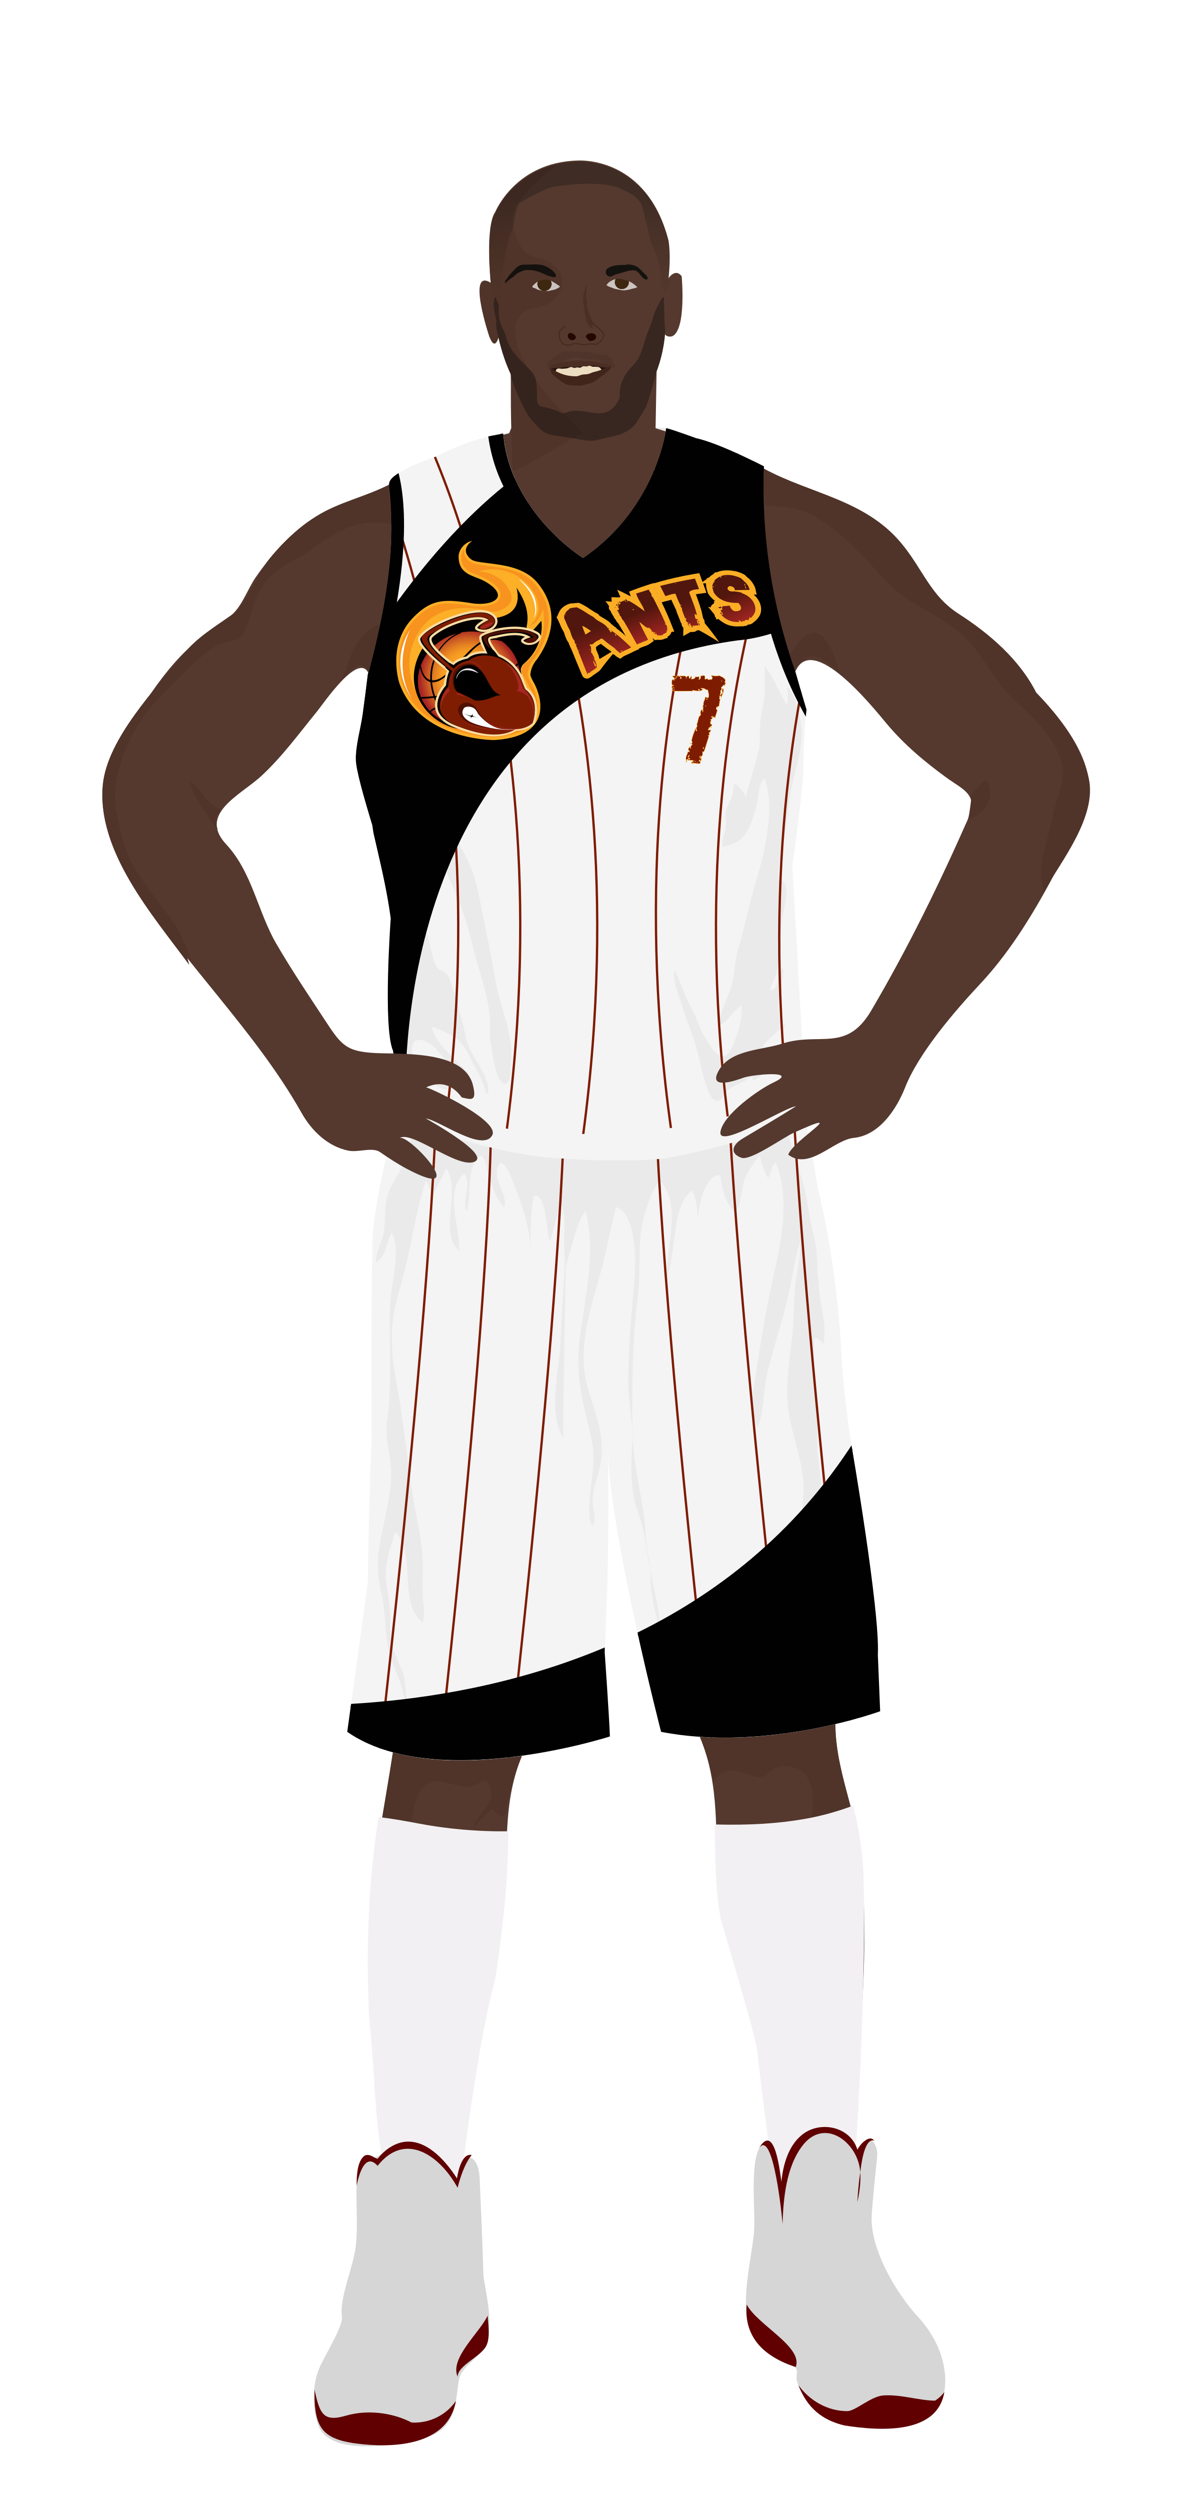
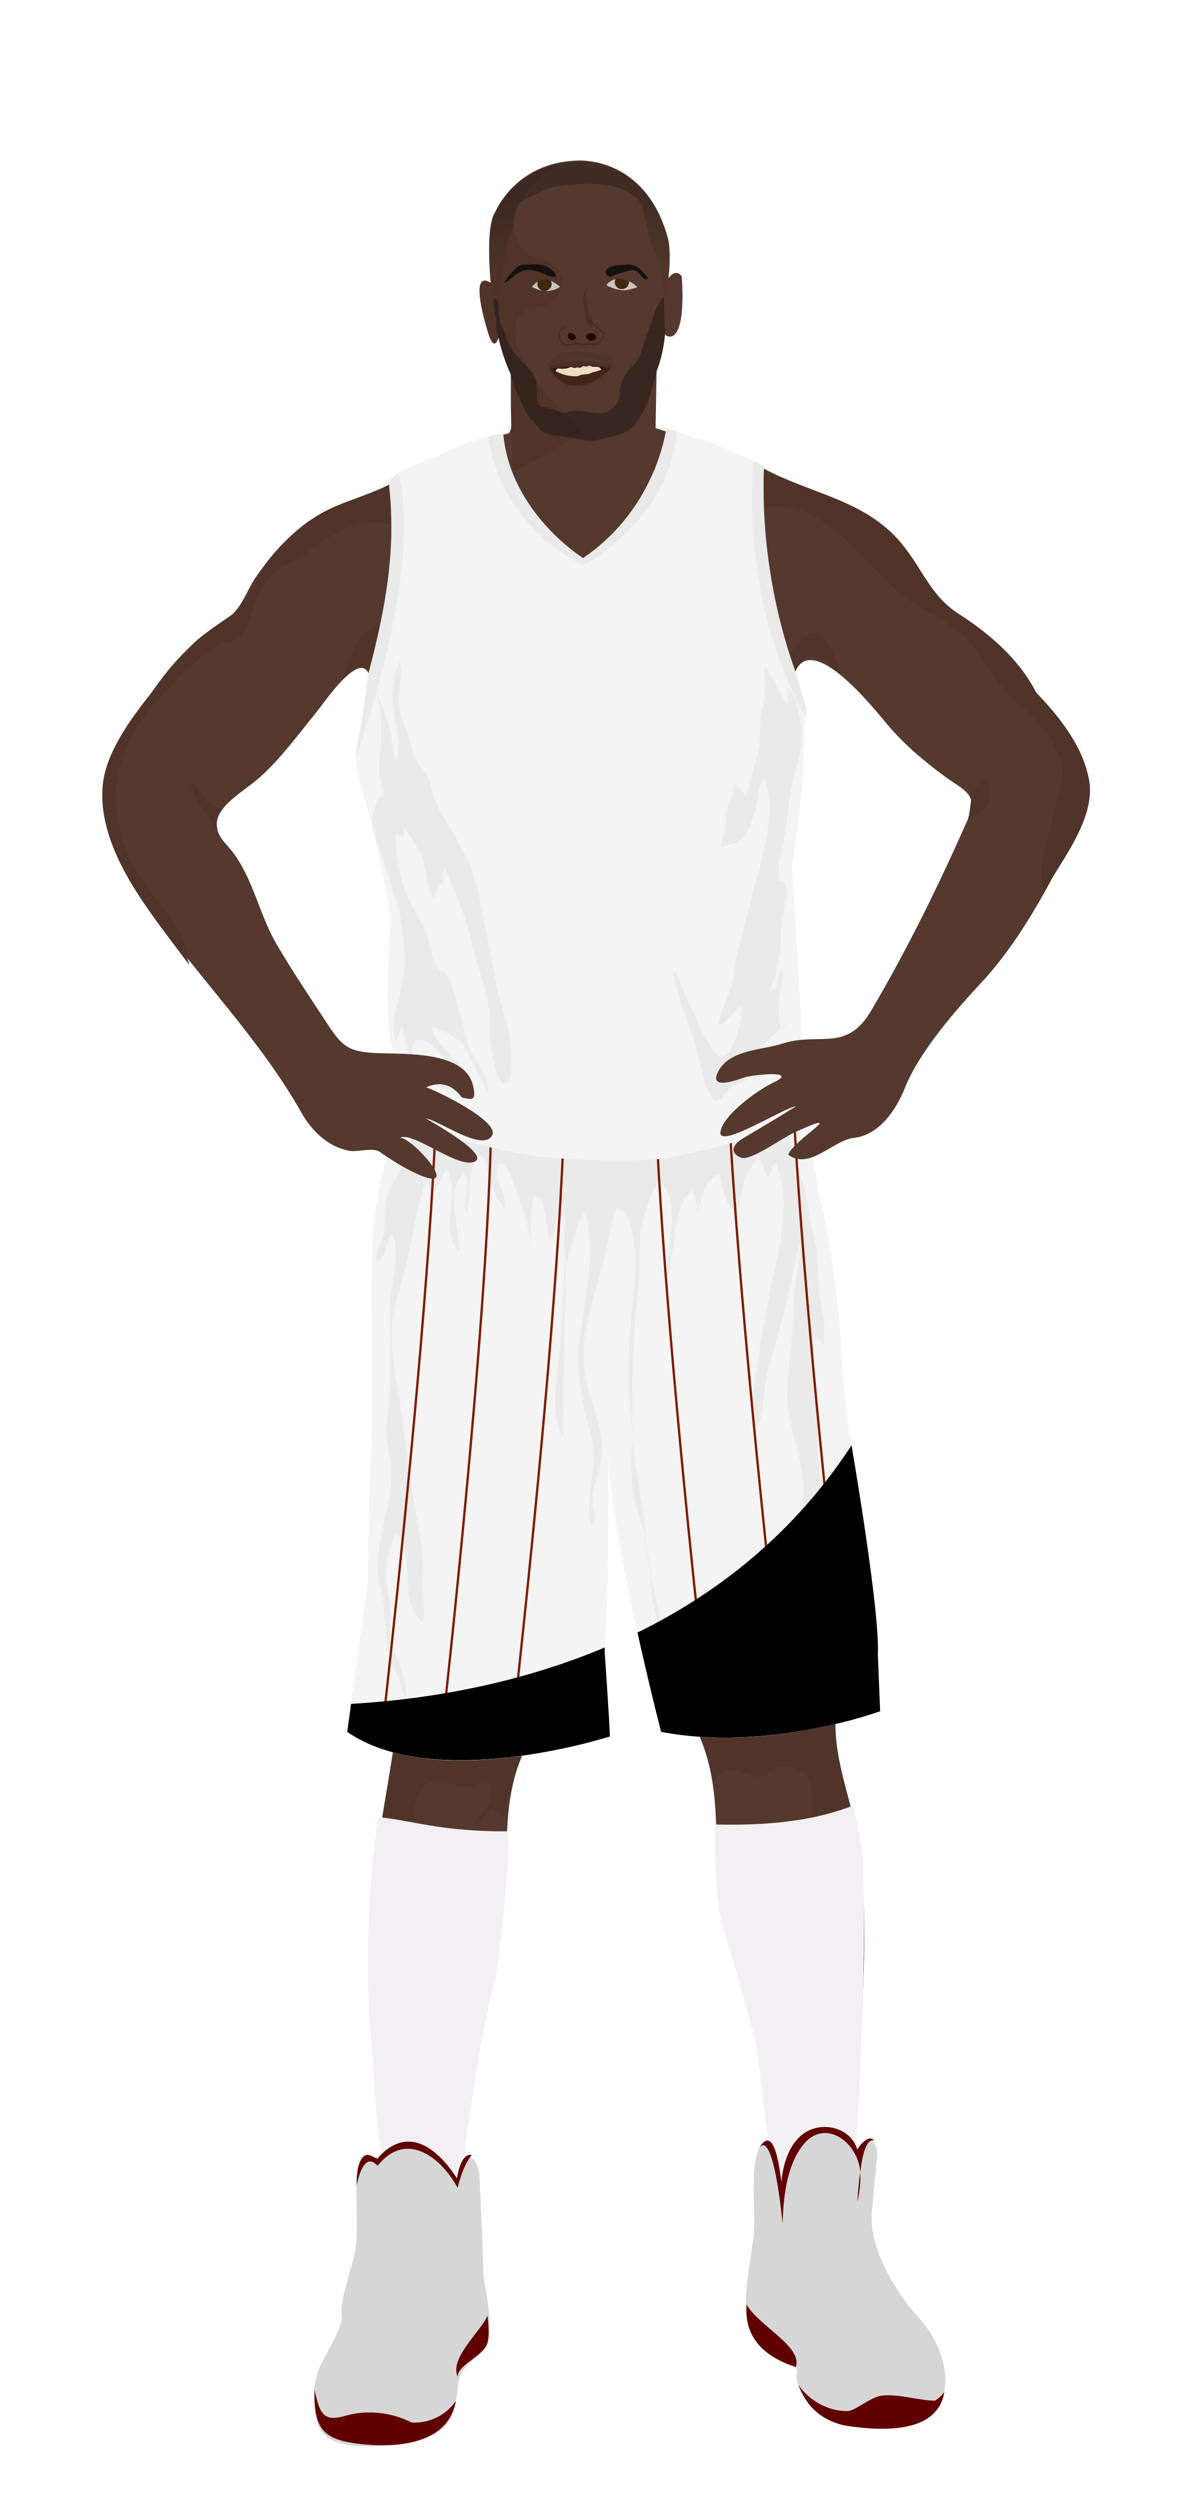
<svg xmlns="http://www.w3.org/2000/svg" xmlns:xlink="http://www.w3.org/1999/xlink" id="s57102b7fa8bf9" x="0px" y="0px" width="1029.1px" height="2172px" viewBox="0 0 1029.1 2172">
  <defs>
    <style type="text/css">
								
									#s57102b7fa8bf9 .headband .base{fill:#F2F0F3;}
					#s57102b7fa8bf9 .headband .shadow{fill:#e8e6e9;}
					#s57102b7fa8bf9 .skin{fill:#55392e;}
					#s57102b7fa8bf9 .skin.shadow{fill:#503429;}
					#s57102b7fa8bf9 .arms .wrap {fill:#000000;stroke-width:4;stroke:#000000}
					#s57102b7fa8bf9 .legs .wrap {fill:#DCE5EE;stroke-width:4;stroke:#DCE5EE}
					#s57102b7fa8bf9 .legs .socks {fill:#F2F0F3;stroke-width:3;stroke:#F2F0F3}
					#s57102b7fa8bf9 .shoes .base{fill:#d6d6d6;}
					#s57102b7fa8bf9 .shoes .sole{fill:#600000;}
								#s57102b7fa8bf9 .waist-base .uniform{fill:#e5e5e5;}
				</style>
  </defs>
  <defs>
    <style type="text/css">
#s57102b7fa8bf9 .uniform{fill:#f4f4f4;}
#s57102b7fa8bf9 .uniform.shadow{fill:#eaeaea;}
#s57102b7fa8bf9 .uniform-pattern .pattern-1{fill:#010101;stroke:#010101;stroke-width:3}
#s57102b7fa8bf9 .uniform-pattern .pattern-2{fill:#010101}
#s57102b7fa8bf9 .uniform-pattern .pattern-3{fill:#f4f4f4}
#s57102b7fa8bf9 .uniform-pattern .lines path{fill:none;stroke:#7E1C02;stroke-width:2}
#s57102b7fa8bf9 .uniform-pattern .identifiers .number path{ fill:#7E1C02;stroke:#FBAE26;stroke-width:3}
</style>
  </defs>
  <g class="uniform uniform-base">
    <g class="jersey jersey-base">
      <path class="uniform" d="M324.6,723.6c5.6,24.6,11.8,49.4,15,74.4c0,0-6.9,94.4,2,114.8l4.6,31.9c0,0,0.9,21.2,82.3,31.8c0,0,19.5,12.4,96.4,8c0,0,38,2.7,106.2-14.2c0,0,38-9.7,50.4-16.8c0,0,15.9-1.8,15.9-12.4c0-10.6-0.2-23.7-0.9-51.5c0,0-2.7-42.5-3.3-58.4c0,0-3.8-66.1-4.6-78.5c0,0,8.8-61,9.7-84c0,0,0-29.2,2.7-52.2c0,0-31-101.7-31.9-129.2c0,0-6.4-60.2-5.1-82.1c0,0-37.8-19.9-59.1-24.6c0,0-21.9-8-25.9-8.6c0,0-8,69-72.3,112.8c0,0-63.3-39.2-69.4-108.2c0,0-24.8,2.7-57.9,19.9c0,0-34.1,11.1-40.3,20.8c-6.2,9.7,15,39.8-19.5,169c0,0.1,0,0.2,0,0.3c-1.4,11.4-2.8,22.8-4.4,34.2c-1.8,12.6-6.1,26.6-5.9,39.2c0.1,8.7,6.8,32.3,14.3,56.9" />
      <path class="uniform shadow" d="M323.6,716.8c7.7,25.1,16.4,51.1,20.1,63.2c5.9,19.1,7.8,36,7.8,56.5c0,13.7-3.5,25.5-6.7,38.5c-1.8,7.5-4.8,23.2-0.1,30c1.5-4.8,3.2-9.7,4.8-14.4c2,11.6,5.2,29.3,13.3,38.7c4.7,5.4,21.2,20.9,29.2,16.7c-3.4-8.5-9.9-15-17.2-20.5c-6.8-5.1-18.4-5.7-16.7-15.8c2.1-12.8,16.7-3.4,21.7,2.4c4,4.6,21.5,28.1,27.4,20.6c-9.6-11.3-28.8-25.5-31.9-40.5c6.6,1.6,17.7,6.8,23,11.4c6.1,5.3,9.3,13.2,12.9,20.2c3.9,7.7,9.9,17.5,11.2,26c0.4,0,1.4,0.1,1.9,0.1c1-18.7-15.7-31-19.1-47.7c-2.6-12.6-6.2-25.7-10-37.8c-1.6-5.3-3.7-14.9-7.6-18.8c-1.8-1.9-5.1-2.1-6.5-3.7c-4.8-5.3-6.5-18.1-8.3-24.8c-2.7-9.9-7.8-17.5-12.8-26.5c-10.3-18.7-17.7-45.6-15.7-67c2,1.6,4,3,6.4,3.4c0.1-2.9,0.5-5.9,1.2-8.7c3.6,7.3,8.8,14.4,12.9,21.6c6.9,12.2,4,30.2,12.6,40.8c1.2-4.7,2.7-11.5,7.7-13.3c0.2-4.9-0.4-10.4,0.6-14.9c4.5,9.2,8.2,19.2,12.3,28.7c8.4,19.5,12.2,39.5,18.1,59.8c4.3,14.9,9.3,30.2,9.6,45.8c0.1,6.3-0.5,12.5,0.8,18.7c0.9,4.7,4.2,38.4,13.3,35.8c4.6-1.3,4-13.6,4.3-17.2c2.6-26.3-9.5-48.4-13.7-73.5c-2.4-14.6-5.1-28.3-8.2-43c-4.7-22.2-7.3-45.6-18.4-65.5c-4-7.1-7-14.6-11.3-21c-5.4-8-10.6-16.2-14.1-25.7c-2.5-7-3.7-14.9-7.2-21.5c-3.2-6-8.6-10.3-11.2-16.9c-1.5-3.9-2.1-8-3.2-12c-2.8-10.5-8.7-21.2-10.2-31.8c-1.6-11.3,5.4-30.4-0.5-39.6c-0.1,5.7-3.1,11-3.4,16.8c-0.3,4-0.8,7.9-1.2,11.9c-1.6,18.5,8.7,40.8,3.2,58.1c-3.4-4-2.9-12.3-3.9-17c-3-15.1-6.7-28.3-14.3-42.2c4.7,11.9,4.8,27.3,4.9,40c0,9-2.3,17.2-2,26.3c0.3,8.8,2.9,17.1,3.9,25.7c-6.4-5.9-11.3,20.1-9,30.3" />
      <path class="uniform shadow" d="M660.1,650c0.5-11.7-0.1-23.1,2.5-34.4c1.1-4.9,2-9.6,2.1-14.6c0.2-7.3-0.3-15.1,0.1-22.2c8.2,10.1,11.9,22.7,19.1,33.2c1.6-4.2,0.5-10.4,0.7-15.1c7.3,7,11,25.7,11.9,35.4c1.5,16.6-4.4,33.9-8.1,49.9c-2.7,11.9-3.5,24.1-5.2,36.1c-2.2,15.5-7.6,30.4-6.5,46.5c7.1-1.3,7.5,10.2,6.6,14.9c-2.5,13.6-5.1,23.4-4.7,37.4c0.3,10.3-2.1,18.9-4,28.8c-0.8,4.1-5.6,11.5-4.9,14.6c9.6-2.8,4.5-17.3,10.9-19.4c0.7,10.5-3.3,18.2-3.9,28.2c-0.5,8.7,1.1,16.9,2.1,25.4c2.1-1,3.5-3.2,3.7-5.5c-5.7,7.8-14.4,11.6-19.5,20.1c-5.2,8.6-9.2,19.4-8.8,29.5c5.8-2.7,12.5-7.4,15.7-13.1c2.9-5,2.9-8.3,7.4-12.3c-9.7,11.7-19.8,20.7-33.3,27.3c-4.8,2.3-8.8,3.3-12.4,7.4c-2.2,2.5-4.3,9-9.2,8.1c-7.2-1.3-11.9-24.9-13.5-31.6c-2.9-12.9-6.6-24.2-11.2-36.4c-3.2-8.5-5.7-17.4-8.6-26c-2-5.8-4.4-13.7-2.8-19.3c5.8,11.3,9.2,23.4,15.5,34.6c4.3,7.7,6.1,16.1,10.9,23.4c3.2,5,8.4,16.2,15,16.5c7.1,0.3,9.7-10.3,11.7-15.5c3.6-9.2,5.9-18.7,5.1-28.7c-6.7,4.3-12.6,15.5-20,17.6c1.4-10,5.9-20,9.7-29.6c4.6-11.7,3.7-24.4,7.3-36.6c6.2-20.7,10.5-42.1,16.7-62.9c6.9-23.3,15.6-61.2,6.3-85.4c-5.1,4.4-4.9,13.3-6.2,19.6c-1.6,7.6-3.8,15.4-7,22.5c-4.8,10.7-11.6,15.3-23.7,17.1c-0.4-6.1,2.7-12,3.3-18.1c0.4-3.8-0.8-8.1-0.1-11.8c1.1-5.7,4.9-10.4,6-16c0.7-3.1,0.6-6.1,1.5-9c4.1,2.4,8.3,7.5,10,12.1c2.3-10.1,5.6-20.2,8.4-30.1c1.6-5.6,2.2-11.3,5.3-16.6" />
      <path class="uniform shadow" d="M424.4,379.2c11.1,80.6,82.8,112.2,82.8,112.2c80.8-47.9,81-116.6,81-116.6l-9-2.8c0,0-8,69-72.3,112.8c0,0-63.3-39.2-69.4-108.2l-11.5,2.2C425.4,378.9,424.9,379,424.4,379.2z" />
      <path class="uniform shadow" d="M506.8,484.8C571.2,441,579.2,372,579.2,372c-88.3-7.5-141.8,4.6-141.8,4.6C443.6,445.6,506.8,484.8,506.8,484.8z" />
      <path class="uniform shadow" d="M346.4,411c-3.3,2.1-5.9,4.2-7.2,6.3c-6.2,9.7,15,39.8-19.5,169c0,0.1,0,0.2,0,0.3c-1.4,11.4-2.8,22.8-4.4,34.2c-1.7,12.3-5.9,25.9-5.9,38.3C358.9,511.6,354,440.6,346.4,411z" />
      <path class="uniform shadow" d="M664.1,405.1c0,0-3.6-1.9-9.1-4.6c-2.9,33-6,131.5,45.4,222.1c0.2-2.1,0.4-4.2,0.6-6.3c0,0-31-101.7-31.9-129.2C669.2,487.2,662.8,427,664.1,405.1z" />
    </g>
    <g class="waist waist-base">
      <path class="uniform shadow" d="M681.6,953.4c-12.4,7.1-50.4,16.8-50.4,16.8C563,987.1,525,984.4,525,984.4c-77,4.4-96.4-8-96.4-8c-52.5-6.8-71.5-18.1-78.3-25.2c-8.3,17.5-4.6,21.2-4.6,21.2c2,0.7,30.5,10,30.5,10c63.7,21.2,101.5,23.2,101.5,23.2c65.7,5.3,100.9,0.7,100.9,0.7c102.8-19.9,120.8-41.1,120.8-41.1c1.3-3.2-0.9-11.1-3.6-18.6C691.5,952.3,681.6,953.4,681.6,953.4z" />
    </g>
    <g class="shorts shorts-base">
      <path class="uniform" d="M763,1437.6c2-38.5-23.2-183.8-23.2-183.8c-6-37.8-8-69.7-8-69.7c-4-89.6-21.2-152.6-21.2-152.6c-5.9-39.9-10-57.4-12.6-65.1c-5.6,4.8-31.3,22.8-119.5,39.9c0,0-35.2,4.6-100.9-0.7c0,0-37.8-2-101.5-23.2c0,0-28.5-9.3-30.5-10c0,0-0.6-0.7-0.8-2.7c-24.2,87.8-21.1,116.8-21.1,116.8c-1.3,31.2-0.7,168.5-0.7,168.5c-2,24.5-3.3,118.8-3.3,118.8c-2,16.6-17.9,130.7-17.9,130.7c76.3,53.1,228.3,4,228.3,4c-0.7-19.2-4.6-74.3-4.6-74.3c4.4-80.5,3.3-151.7,2.8-172.8c3,75.8,46.3,243.1,46.3,243.1c92.9,17.9,190.4-17.9,190.4-17.9L763,1437.6z" />
      <path class="uniform shadow" d="M715.2,1168.2c4.1-13.7-1.4-30.5-2.9-44.3c-1.2-11.6-1.8-22.4-2.4-34.2c-0.6-12.1-4.5-21.5-6.4-33.5c-1.5-9.1-2.6-18.2-5.1-26.8c-5-17.4-10.4-35.5-16.9-53.1c-16.5,8-47.3,19.1-103,29.9c0,0-35.2,4.6-100.9-0.7c0,0-37.8-2-101.5-23.2c0,0-9.2-3-17.6-5.7c-0.3,7.2-1.7,15.1-2.6,20.1c-2.2,12.5-10.4,23.3-16.1,34.3c-6.5,12.4-4.2,25-6,38.4c-1.2,9.2-7.4,17.7-6.9,27.2c8.8-5.1,8.8-17,13.3-25.6c7.6,10.5,1.7,38.1,0,51.1c-2.4,18-1.1,36.9-1.1,55.1c0,19.4,0.2,38.8-2.7,57.5c-2.3,15,3.6,30.2,3.6,45.1c0,16.5-3.8,31.3-7.1,47.3c-4.3,20.4-6.6,34.8-1.7,55.2c4.2,17.6,2.8,35.7,7.1,53.2c2.2,9.1,6.4,17.2,9.5,26c1.9,5.3,2.6,12.4,6,16.7c-1.5-9.3-0.8-17-4.1-26.1c-2.4-6.6-5.5-12.8-7.9-19.4c-3.4-9.5-2.7-18.5-2.7-28.8c0-10.9-1.9-18.6-3.3-28.9c-2.1-15.5,3-29.1,7.8-44.2c19.1,19.4,1.8,62.2,23.9,78.6c2.4-7.4,0.2-16.5-0.1-24.3c-0.3-8.9,0.2-17.8,0-26.6c-0.4-20.7-5.4-39.3-8.6-59.4c-5.3-32.8-8.1-66-14.4-98.9c-5.3-27.9-5.8-51.7,2.6-79.1c9.7-31.6,13-64,23.2-95.4c3.2,4.1,4.8,10.7,4.6,16.9c3.5-9.7,8.5-17.5,13.1-27.5c13.5,19.3-7.3,54.8,11.2,71.6c1.1-20.5-13.4-52.2,4.5-67.4c6.8,10.8-2.5,22.6,2,33.3c4.8-14.6-1.5-38.4,12.2-48.9c4.8,3.1,4.7,10.4,6.4,15.7c2.8,8.9,7,22.5,14,29.7c3.6-9.9-8.2-21.9-6.3-32.4c2.4-13.2,8.4-3.2,11.5,4.2c8.5,20.1,17.6,44,17.7,65.9c0-16.7-0.2-31.5,2.8-47.7c11.5-3.3,10.7,31.4,14.1,39c3.8-10.8,5.8-22.3,9.8-33c4,9.3,2.5,21.4,2.5,31.5c0,6.7,0.4,13.5,0.7,20.3c-1.3,23.1-4.3,75-4.3,75.5c-1.8,23-9.9,55.6,2.8,76.7c-0.3-22.2,1.7-107.6,2.1-147.6c0.6-2.8,1.3-5.7,2.2-8.5c3.7-11.9,7.6-31.5,15.1-41c9.8,37.4-1.1,76.6-5.3,113.5c-3.3,29.4,2.6,52.1,9.5,79.8c4.6,18.4,2.4,31.5,0.2,49.5c-0.7,5.8-2.9,27.2,1.8,30.5c3.6-7.2,0.3-13.3,0-20c-0.6-10.5,3.7-19.5,6-29.4c5.8-25-2.4-44.7-9.8-68.7c-10-32.7,0.8-67,10-98.9c5.7-19.8,9-40.2,14.2-59.7c18.2,5.5,17.3,50.3,15.8,66.1c-2.8,28.8-5.2,57-5.2,86c0,19.4,4.9,37.3,3.3,56.4c-1.2,14.8-1,31.3,2,45.9c2,9.8,6.7,18.8,8.2,28.7c1.6,10.7,3.5,21.2,5.5,31.6c0.2,2.5,0.5,6,0.5,7.5c0.1,15.5,3.4,29.3,8.1,43.7c0.9,7,2.5,16.3,4.3,22.8c3.8,14.2,9.1,27.1,19.3,36.3c4.3,3.8,12.5,12.3,16.4,1.6c-8.8-10.1-20.3-15.8-27-27.4c-5-8.8-8.1-18.5-11.4-28.1c-0.3-0.8-0.9-3.1-1.3-4.8c-1.1-9.2-1.9-18.5-4-27.5c-1.6-7.2-3.5-17.6-4.9-25.1c-0.4-4.3-1.1-8.6-2.1-13c-2.4-10.4-1.6-20-3-30.4c-3.5-25.4-10.1-50.1-10.3-76.2c-0.3-38.4-0.4-76.3,4.4-114.1c2.4-18.4,1.1-36.7,2.6-54.8c1-12.4,8.4-39.1,16.7-48.4c19.5,20.3,5.4,57.7,6.4,82.5c8.4-18.6,3.4-61.4,22-73.7c3.1,6.4,4.5,15.5,4.3,24.4c2.2-14,5.7-30,13.5-35.6c7.9-5.7,6.3-0.1,8,7.6c1.8,8.2,5,16.3,11.1,22.4c6.3-6.2,5.4-22.1,9.3-30.5c3-6.4,8.3-13.6,12.1-18.6c2.1,5.6,3.9,15.1,7.7,19.4c2.8-5.1,2.2-9.9,6.4-13.5c15.2,37.2,1.4,81.1-6.2,118.7c-4.1,20.3-7.3,40.9-10.4,61.1c-2.2,14.3-7.4,37.3,1.3,50.2c5.7-16.8,4.4-34.9,9.2-52c4.4-15.9,8.6-31,13.2-46.9c6-20.5,8.2-42.7,14.2-62.5c0.3,13.6-3.1,26.9-4.6,40.5c-1.3,12.5-0.7,25-1.9,37.5c-2,21.2-6.4,44.7-4.1,66c2.9,26.5,16.2,51.9,13.1,79.4c-3.6,32.2,6.9,61.6,5.1,93.5c-0.8,14.3-6.5,30.6,1,43.9c11.2-8.4,4.8-28.4,4.5-40c-0.3-11.6,0.9-23.3,0.9-35c0-10.9,0-21.7,0-32.6c0-14.4,3.1-27.8,3.6-42c0.4-11.4-2.7-22.4-2.7-33.9c0-8.4,0-16.8,0-25.2c0-22.3-4.5-46.3-2.5-68.1C711.6,1162.6,714.2,1164.9,715.2,1168.2z" />
    </g>
  </g>
  <g class="mask-shorts">
    <g>
      <defs>
        <path id="s57102b7fa8bf9-shorts-clip-path-def" d="M763,1437.6c2-38.5-23.2-183.8-23.2-183.8c-6-37.8-8-69.7-8-69.7c-4-89.6-21.2-152.6-21.2-152.6c-5.9-39.9-10-57.4-12.6-65.1c-5.6,4.8-31.3,22.8-119.5,39.9c0,0-35.2,4.6-100.9-0.7c0,0-37.8-2-101.5-23.2c0,0-28.5-9.3-30.5-10c0,0-0.6-0.7-0.8-2.7c-24.2,87.8-21.1,116.8-21.1,116.8c-1.3,31.2-0.7,168.5-0.7,168.5c-2,24.5-3.3,118.8-3.3,118.8c-2,16.6-17.9,130.7-17.9,130.7c76.3,53.1,228.3,4,228.3,4c-0.7-19.2-4.6-74.3-4.6-74.3c4.4-80.5,3.3-151.7,2.8-172.8c3,75.8,46.3,243.1,46.3,243.1c92.9,17.9,190.4-17.9,190.4-17.9L763,1437.6z" />
      </defs>
      <clipPath id="s57102b7fa8bf9-shorts-clip-path">
        <use xlink:href="#s57102b7fa8bf9-shorts-clip-path-def" overflow="visible" />
      </clipPath>
    </g>
  </g>
  <g class="mask-jersey">
    <g>
      <defs>
-         <path id="s57102b7fa8bf9-jersey-clip-path-def" d="M324.6,723.6c5.6,24.6,11.8,49.4,15,74.4c0,0-6.9,94.4,2,114.8l4.6,31.9c0,0,0.9,21.2,82.3,31.8c0,0,19.5,12.4,96.4,8c0,0,38,2.7,106.2-14.2c0,0,38-9.7,50.4-16.8c0,0,15.9-1.8,15.9-12.4c0-10.6-0.2-23.7-0.9-51.5c0,0-2.7-42.5-3.3-58.4c0,0-3.8-66.1-4.6-78.5c0,0,8.8-61,9.7-84c0,0,0-29.2,2.7-52.2c0,0-31-101.7-31.9-129.2c0,0-6.4-60.2-5.1-82.1c0,0-37.8-19.9-59.1-24.6c0,0-21.9-8-25.9-8.6c0,0-8,69-72.3,112.8c0,0-63.3-39.2-69.4-108.2c0,0-24.8,2.7-57.9,19.9c0,0-34.1,11.1-40.3,20.8c-6.2,9.7,15,39.8-19.5,169c0,0.1,0,0.2,0,0.3c-1.4,11.4-2.8,22.8-4.4,34.2c-1.8,12.6-6.1,26.6-5.9,39.2c0.1,8.7,6.8,32.3,14.3,56.9" />
-       </defs>
+         </defs>
      <clipPath id="s57102b7fa8bf9-jersey-clip-path">
        <use xlink:href="#s57102b7fa8bf9-jersey-clip-path-def" overflow="visible" />
      </clipPath>
    </g>
    <g>
      <defs>
        <path id="s57102b7fa8bf9-waist-clip-path-def" d="M681.6,953.4c-12.4,7.1-50.4,16.8-50.4,16.8C563,987.1,525,984.4,525,984.4c-77,4.4-96.4-8-96.4-8 c-52.5-6.8-71.5-18.1-78.3-25.2c-8.3,17.5-4.6,21.2-4.6,21.2c2,0.7,30.5,10,30.5,10c63.7,21.2,101.5,23.2,101.5,23.2 c65.7,5.3,100.9,0.7,100.9,0.7c102.8-19.9,120.8-41.1,120.8-41.1c1.3-3.2-0.9-11.1-3.6-18.6 C691.5,952.3,681.6,953.4,681.6,953.4z" />
      </defs>
      <clipPath id="s57102b7fa8bf9-waist-clip-path">
        <use xlink:href="#s57102b7fa8bf9-waist-clip-path-def" overflow="visible" />
      </clipPath>
    </g>
  </g>
  <g class="uniform-pattern">
    <g class="jersey" clip-path="url(#s57102b7fa8bf9-jersey-clip-path)">
      <g class="lines">
        <path fill="none" stroke-miterlimit="10" d="M301.8,350c0,0,150.9,261.9,75.3,693.8     c-0.3,1.9-0.7,3.7-1,5.6" />
        <path fill="none" stroke-miterlimit="10" d="M355.7,349.5c0,0,150.9,261.9,75.3,693.8     c-0.3,1.9-0.7,3.7-1,5.6" />
        <path fill="none" stroke-miterlimit="10" d="M422.6,350c0,0,150.9,261.9,75.3,693.8     c-0.3,1.9-0.7,3.7-1,5.6" />
        <path fill="none" stroke-miterlimit="10" d="M666.6,338.3c0,0-150.9,261.9-75.3,693.8     c0.3,1.9,0.7,3.7,1,5.6" />
        <path fill="none" stroke-miterlimit="10" d="M718.8,350c0,0-150.9,261.9-75.3,693.8     c0.3,1.9,0.7,3.7,1,5.6" />
        <path fill="none" stroke-miterlimit="10" d="M773.8,361.1c0,0-150.9,261.9-75.3,693.8     c0.3,1.9,0.7,3.7,1,5.6" />
      </g>
      <path class="pattern-1" stroke-miterlimit="10" d="M351.2,944.7c0,0-10.8-349.4,290.1-389.9    c0,0,96.9-5.8,100.9-94.5s-382-356.7-636,653.7L351.2,944.7z" />
      <path class="pattern-2" fill="#010101" d="M346.4,411c-3.3,2.1-5.9,4.2-7.2,6.3c-6.2,9.7,15,39.8-19.5,169c0,0.1,0,0.2,0,0.3    c-1.4,11.4-2.8,22.8-4.4,34.2c-1.7,12.3-5.9,25.9-5.9,38.3C358.9,511.6,354,440.6,346.4,411z" />
      <path class="pattern-2" fill="#010101" d="M664.1,405.1c0,0-3.6-1.9-9.1-4.6c-2.9,33-6,131.5,45.4,222.1c0.2-2.1,0.4-4.2,0.6-6.3    c0,0-31-101.7-31.9-129.2C669.2,487.2,662.8,427,664.1,405.1z" />
    </g>
    <g class="waists">
      <path class="pattern-3" stroke-miterlimit="10" d="M681.6,953.4    c-12.4,7.1-50.4,16.8-50.4,16.8C563,987.1,525,984.4,525,984.4c-77,4.4-96.4-8-96.4-8c-52.5-6.8-71.5-18.1-78.3-25.2    c-8.3,17.5-4.6,21.2-4.6,21.2c2,0.7,30.5,10,30.5,10c63.7,21.2,101.5,23.2,101.5,23.2c65.7,5.3,100.9,0.7,100.9,0.7    c102.8-19.9,120.8-41.1,120.8-41.1c1.3-3.2-0.9-11.1-3.6-18.6C691.5,952.3,681.6,953.4,681.6,953.4z" />
    </g>
    <g class="identifiers" clip-path="url(#s57102b7fa8bf9-jersey-clip-path)">
      <svg x="580px" y="-390px" viewBox="0 0 1350 85.5">
        <g class="number">
          <g transform="scale(0.14) translate(0, 0)">
            <path transform="translate(0,0) rotate(180) scale(-1, 1)" d="M66,693C62,696 58,698 54,701C50,704 46,706 42,709C45,713 50,715 56,715C58,715 62,715 67,715C72,714 75,712 75,709C75,706 73,704 70,703C67,702 65,699 65,696C65,695 65,695 66,695C66,694 66,694 66,693M355,294C355,296 356,297 357,297C358,297 359,296 359,294C358,292 357,291 357,291C356,291 355,292 355,294M188,164C188,166 189,167 190,167C191,167 192,166 192,164C192,162 191,161 190,161C189,161 188,162 188,164M229,286C232,285 233,282 232,277C230,272 232,269 237,266C240,267 241,268 241,269C241,271 240,273 239,276C237,278 236,281 236,284C236,289 237,293 239,298C240,302 242,305 245,306C242,309 241,315 241,322C244,328 246,335 248,342C249,349 251,357 253,364C254,371 257,377 260,383C263,389 268,393 274,396C271,399 270,405 270,412C270,419 271,425 274,431C277,436 281,439 286,440l0,-20C290,423 292,427 292,432C292,435 292,438 292,441C291,444 291,447 291,450C291,455 292,459 294,461C294,463 293,464 291,464C289,464 287,464 286,465C288,468 290,471 292,472C293,473 294,476 294,480C294,493 296,504 301,513C306,522 309,533 310,546C311,541 315,539 320,539C325,539 329,537 331,534C336,539 338,546 338,555C338,557 338,561 337,566C336,571 335,577 334,583C333,588 331,593 330,597C328,601 326,603 324,603C321,603 319,602 318,599C312,606 305,611 297,612C289,613 281,614 274,615C274,610 276,608 280,609C284,609 286,607 286,602C286,601 285,599 282,598C279,597 277,596 274,595C271,594 268,593 266,592C263,591 262,591 262,591l2,0C262,591 261,592 261,594C261,595 261,597 262,599C262,600 262,602 262,603C262,606 261,607 259,607C255,607 253,606 253,603C253,602 254,600 255,599C256,598 256,596 256,595C256,593 255,592 253,591C246,592 238,593 230,594C221,594 214,596 209,599C207,599 206,598 206,596C206,594 206,592 205,591C198,591 186,591 169,591C152,590 135,590 118,590C97,590 78,590 62,591C45,592 37,593 37,595C37,598 40,599 45,599C50,599 54,599 58,599C58,603 57,606 56,609C54,611 53,614 53,617C53,620 53,622 54,623C49,623 46,622 45,621C43,620 42,616 42,611C39,611 37,613 37,617C37,623 38,628 40,631C42,634 47,636 54,636C53,639 52,640 50,640C49,640 48,640 47,640C46,639 45,639 44,639C43,639 41,640 40,642C38,643 37,648 37,655C37,661 37,668 38,675C39,682 42,685 47,685C52,685 54,682 54,676C56,676 57,677 57,680C57,683 56,684 54,684C60,686 64,688 67,691C70,693 72,695 74,698C76,701 78,704 80,707C81,710 84,713 87,717C90,716 92,715 93,713C94,711 96,710 99,709C101,709 102,710 102,712C102,714 102,716 103,717C109,714 115,713 120,713C123,713 127,713 130,714C133,714 136,714 139,714C144,714 147,713 149,710C151,707 153,705 154,705C159,705 162,707 163,710C164,713 166,714 171,714C174,714 176,711 177,705C177,699 178,695 180,693C187,695 191,702 192,713C196,710 198,708 198,705C198,703 198,701 197,698C196,695 196,692 196,688C202,688 209,689 217,692C225,695 229,700 229,709C235,707 240,706 243,706C246,706 251,707 257,709C259,707 260,705 260,702C260,699 260,697 259,695C258,692 257,689 257,684C266,687 270,692 271,699C272,706 273,712 274,717C275,716 276,715 279,715C281,715 284,715 287,716C290,717 293,717 296,717C301,717 304,716 305,713C306,710 306,706 306,702C306,698 306,695 306,692C306,689 307,687 310,687C314,687 317,688 318,690C319,692 322,693 327,693C327,687 331,684 338,684C341,684 345,684 348,685C351,686 353,686 355,686C358,686 359,685 359,684C364,687 367,693 367,701C367,706 366,708 363,709C360,709 359,712 359,717C366,717 373,716 380,715C387,714 394,713 401,713C408,713 415,714 420,717C424,716 429,714 435,711C441,708 447,705 453,702C458,698 463,694 467,690C471,685 473,681 473,677C473,674 472,672 471,671C469,670 468,667 468,664C468,663 468,661 469,660C469,658 470,657 471,657C472,657 473,658 473,660C475,659 476,657 476,656C476,654 475,652 472,650C469,647 467,644 467,639C467,636 468,634 469,632C466,633 465,635 464,637C463,639 461,640 457,640C456,637 454,635 452,632C450,629 446,626 440,623C440,620 440,617 441,614C442,611 442,609 442,606C442,600 439,596 432,595C434,591 435,587 435,583C435,579 434,575 433,571C431,567 429,563 428,558C432,558 435,559 436,560C437,561 437,563 438,565C439,566 440,568 441,569C442,570 445,571 449,571C449,577 449,582 448,587C447,591 447,595 447,598C447,602 449,608 453,615C456,610 457,604 457,597C457,586 455,576 450,567C445,557 441,547 440,538C437,539 436,541 437,544C437,547 437,551 436,554C435,553 433,552 432,551C430,550 427,550 424,550C425,549 426,546 426,543C426,540 426,538 425,536C424,534 424,532 424,530C424,527 427,524 432,522C427,513 425,504 425,496C424,488 423,478 420,465C417,467 415,468 414,468C411,468 410,466 410,463C410,459 409,457 408,457C407,457 406,458 404,461C401,461 399,460 399,457C399,454 399,451 399,450C399,446 400,443 401,441C402,439 404,437 408,436C405,425 401,415 398,404C395,393 391,382 388,371C387,372 385,375 383,379C381,382 379,384 378,384C377,384 376,381 375,375C370,377 367,381 367,388C364,386 362,385 361,384C360,383 359,382 359,381C359,378 362,376 367,375C367,366 362,360 351,359C351,357 352,355 355,352C357,349 358,346 358,345C358,343 357,342 354,343C351,344 350,342 350,338C350,335 351,332 352,330C353,327 354,325 354,324C354,323 353,322 351,322C351,320 352,319 353,319C354,319 355,319 356,320C357,321 358,321 359,321C362,321 363,319 363,314C363,311 362,308 361,307C359,306 357,305 355,304C352,303 350,301 349,300C347,299 346,297 346,294C346,293 346,293 347,292C347,291 347,291 347,290C344,290 343,291 343,294C340,294 339,293 338,291C337,289 337,287 337,285C337,283 337,281 336,280C335,278 334,277 331,278C331,275 333,273 338,273C341,273 344,273 347,274C350,274 353,274 355,274C353,269 351,265 350,261C348,256 344,254 339,253C342,249 343,244 343,237C343,232 339,229 331,229C331,227 332,226 334,226C336,226 338,226 339,225C338,221 335,212 331,198C326,184 322,169 317,154C312,139 308,125 304,113C299,101 297,95 296,95C294,95 292,96 291,97C290,98 288,99 286,99C287,96 287,93 288,90C288,87 288,85 288,83C288,74 286,67 281,62C276,57 271,51 266,42C267,42 267,42 268,42C268,41 268,41 269,41C271,41 272,42 273,44C273,46 273,48 274,50C276,47 277,43 277,40C277,39 277,35 276,30C275,24 272,21 269,21C267,21 266,22 266,23C266,24 267,25 268,26C269,27 269,28 269,29C269,30 268,30 266,30C265,30 263,30 262,30C260,29 259,28 259,27C259,26 259,26 260,26C260,25 260,25 260,24C260,23 259,22 257,22C258,19 259,18 262,18C265,18 267,18 270,17C270,13 269,9 268,6C266,2 262,0 257,0C250,0 243,1 236,2C229,3 224,4 219,4C214,4 211,3 209,1C207,2 206,3 206,4C206,6 208,8 213,9C213,11 212,12 211,12C209,12 207,11 205,8C203,5 202,2 201,1C198,2 197,3 197,6C197,9 199,13 204,16C208,19 211,21 213,22C210,26 207,28 202,28C200,28 198,28 197,28C195,27 193,27 192,27C186,27 182,29 180,34C180,29 178,26 174,26C172,26 171,28 170,32C169,36 167,38 166,38C164,38 163,37 162,34C161,31 160,29 160,26C159,23 159,20 158,17C157,14 155,13 153,13C153,14 153,16 154,18C155,22 156,25 156,27C156,30 155,33 154,34C152,35 151,37 151,40C151,46 152,52 154,57C155,62 157,66 159,71C161,75 163,79 165,84C166,88 167,93 168,99C172,96 176,95 180,95C181,96 181,98 181,101C181,104 180,106 177,107C174,107 172,110 172,115C172,120 173,124 175,127C177,129 179,132 180,135C184,135 186,133 186,129C185,125 187,123 192,123C191,128 190,132 190,133C190,138 191,143 194,146C197,149 200,152 205,156C200,156 198,158 198,161C198,163 200,168 205,176C204,178 203,179 203,179C202,179 201,178 201,176C200,180 199,184 199,187C199,194 200,201 203,210C205,218 208,227 211,236C214,245 218,253 221,262C224,271 227,279 229,286M274,62C271,62 268,61 266,60C263,59 262,56 262,53C262,51 263,50 266,50C267,53 268,56 270,57C271,58 273,59 274,62M103,693l12,0C115,700 112,706 107,709C107,701 106,696 103,693M156,697C156,698 155,699 154,699C153,699 152,698 152,697C152,695 153,694 154,694C154,694 155,695 156,697M445,672C445,674 444,675 442,675C441,675 440,674 440,672C440,671 441,670 443,670C444,670 444,671 445,672M327,526C326,526 325,526 324,527C323,528 321,528 320,528C319,528 318,527 318,526C318,523 320,522 323,522C324,522 326,523 327,526M314,469C314,470 313,471 312,471C311,471 310,470 310,469C310,467 311,466 312,466C313,466 314,467 314,469M294,119C296,123 297,126 297,128C297,131 296,133 294,133C292,133 291,132 291,129C291,126 292,123 294,119M172,50C172,52 173,55 176,58C179,61 180,63 180,66C180,68 179,69 176,70C176,67 175,65 172,62C169,59 168,57 168,54C168,52 169,51 172,50M184,42C181,42 180,43 179,44C178,45 177,46 174,46C172,46 171,45 171,42C171,39 173,37 178,37C182,37 184,39 184,42M221,22C221,23 220,24 219,24C218,24 217,23 217,22C217,20 218,19 219,19C219,19 220,20 221,22M233,17C233,19 232,20 231,20C230,20 229,19 229,17C229,16 230,15 231,15C232,15 232,16 233,17M245,9C243,7 242,6 242,5l3,3C248,11 249,12 249,12C249,11 249,11 248,11C247,10 247,10 247,10C246,10 246,10 245,9z" />
          </g>
        </g>
      </svg>
      <g>
        <g>
          <g>
            <g>
              <linearGradient id="s5320a03ecea1a" gradientUnits="userSpaceOnUse" x1="532.7" y1="530.682" x2="532.7" y2="468.411" gradientTransform="matrix(0.932 -0.363 0.363 0.932 -157.873 277.931)">
                <stop offset="0" style="stop-color:#A82623" />
                <stop offset="0.602" style="stop-color:#51160D" />
              </linearGradient>
              <path fill="url(#s5320a03ecea1a)" d="M510.8,587.2c-0.9,0.3-1.8,0-2.4-0.7c-0.2-0.2-0.3-0.5-0.9-1.9c-0.4-0.8-0.8-1.9-1.4-3.3        c-0.6-1.3-1.2-2.9-1.9-4.6c-0.7-1.7-1.4-3.5-2.1-5.3c-0.7-1.8-1.4-3.6-2.1-5.4c-0.6-1.6-1.3-3.2-1.8-4.5        c-0.1-0.1-0.2-0.2-0.2-0.3c-0.2-0.4-0.3-0.7-0.4-1c0,0,0,0,0,0c-0.3-0.5-0.5-0.9-0.6-1.2c-0.2-0.5-0.4-1-0.4-1.5        c0-0.1,0-0.1,0-0.2c-0.7-0.8-1.3-1.6-1.7-2.6c-0.4-0.9-0.8-1.8-1.1-2.7c-0.3-0.9-0.6-1.7-0.9-2.6c-0.2-0.7-0.5-1.4-0.8-2        c-1-1.8-1.9-3.5-2.6-5.2c-0.7-1.6-1.4-3.3-2.2-5c-0.2-0.4-0.4-0.8-0.6-1.2c0.2-0.2,0.3-0.3,0.5-0.5c0-0.2-0.1-0.4-0.1-0.6        c0-0.1,0-0.2,0-0.3c0-0.1,0.1-0.2,0.1-0.3c0.4-1,0.9-1.9,1.4-3c0.7-1.3,1.9-2.5,3.5-3.5c1-0.6,2.1-1.1,3.2-1.5        c0.7-0.2,1.3-0.3,2-0.4c1.4-0.2,2.7-0.3,3.9-0.4c0.3,0,0.5,0,0.8-0.1c0.2,0.1,0.4,0.2,0.6,0.3c2.6,1.2,5.2,2.7,7.6,4.4        c2.3,1.6,4.7,3,7,4.2c0.1,0.1,0.3,0.1,0.4,0.2c0.1,0.1,0.2,0.2,0.3,0.3c0.5,0.7,1.2,1.3,2.1,1.8c1,0.6,2,1.3,3.1,1.9        c1.2,0.7,2.3,1.4,3.3,2.1c1.2,0.8,2.1,1.7,2.9,2.7c0.6,0.1,1.1,0.5,1.4,1c0.1,0.1,0.2,0.2,0.2,0.4c0.6,0.2,1.1,0.5,1.4,0.9        c0.5,0.2,0.9,0.5,1.1,0.9c0.1,0.1,0.1,0.2,0.2,0.2c2.9,2.1,5.6,4.3,8.2,6.6c2.6,2.4,5.3,4.8,7.8,7.3c0.7,0.6,1.3,1.3,2,1.9        c-0.9,0.4-1.8,0.8-2.6,1.2c-0.2,0.1-0.5,0.2-0.7,0.4c-0.3,0.2-0.7,0.4-1,0.5c-1,0.5-2.1,1-3.2,1.5c-1,0.5-1.9,0.9-2.7,1.3        c-0.4,0.2-0.7,0.4-1,0.5c-0.2,0.1-0.4,0.2-0.6,0.4c-0.4,0.3-0.8,0.6-1.2,0.9c-0.4-0.2-0.9-0.5-1.3-0.7        c-0.6-0.3-1.1-0.7-1.4-1.1c-0.2-0.2-0.4-0.4-0.6-0.6c-0.1-0.1-0.3-0.3-0.4-0.4c0,0,0,0,0,0c0,0-0.1,0-0.2-0.1        c-0.2-0.1-0.4-0.1-0.7-0.2c-0.1-0.2-0.3-0.3-0.4-0.5c-0.7-0.9-1.6-1.8-2.8-2.5c-1.4-0.9-3.1-2.2-5-3.7        c-0.9-0.7-1.9-1.5-2.7-2.3c-0.3-0.3-0.6-0.5-0.9-0.7c-0.6,0.4-1.3,0.7-2,1.1c-0.6,0.3-1.2,0.6-1.7,1c-0.5,0.3-0.9,0.6-1.2,0.9        c-0.6,0.6-1.1,1-1.7,1.3c-0.1,0.1-0.3,0.2-0.4,0.2c0,0.2,0.1,0.4,0.1,0.6c0.1,0.7,0.1,1.4,0.1,2.1c0,0.6,0,1.1,0,1.6        c0.2,0.2,0.5,0.4,0.6,0.7c0.3,0.4,0.5,0.9,0.5,1.4c0,0,0,0,0.1,0.1c0,0,0,0.1,0.1,0.1c0.5,0.8,0.8,1.5,1,2        c0.2,0.6,0.4,1.3,0.4,1.9c0,0.1,0,0.2,0,0.3c0.3,0.4,0.5,0.9,0.8,1.6c0.2,0.6,0.4,1.2,0.6,1.9c0,0,0,0.1,0,0.1        c2.4-1.6,4.9-3.2,7.5-4.7c-2.4,3-4.8,6-7,9.1c-0.4,0.5-0.8,1-1.3,1.4c-0.4,0.4-0.9,0.7-1.4,1.1c-0.5,0.4-1.1,0.7-1.7,1.1        c-0.5,0.3-1,0.6-1.4,0.9c-0.2,0.1-0.4,0.3-0.5,0.4c-0.3,0.3-0.6,0.6-0.9,0.8c-0.3,0.2-0.5,0.3-0.8,0.4        c-0.1,0.2-0.3,0.3-0.5,0.5C511.5,586.9,511.2,587.1,510.8,587.2z" />
              <path fill="#FBAE25" d="M496.1,528.3c0.5-0.1,1-0.2,1.5-0.3c1.4-0.2,2.6-0.3,3.8-0.4c2.5,1.2,5,2.6,7.4,4.2        c2.4,1.6,4.9,3.1,7.3,4.4c0.7,0.9,1.6,1.6,2.6,2.3c1,0.7,2.1,1.3,3.2,1.9c1.1,0.6,2.2,1.3,3.2,2c1,0.7,1.9,1.5,2.6,2.4        c0.2,0.2,0.3,0.5,0.4,0.9c0,0.1,0.1,0.1,0.2,0.1c0,0,0.1,0,0.1,0c0.1-0.1,0.2-0.1,0.2-0.1c0,0,0.1-0.1,0.2-0.1c0,0,0,0,0.1,0        c0.1,0,0.2,0,0.2,0.1c0.2,0.3,0.2,0.6,0,0.6c-0.2,0.1-0.3,0.3-0.2,0.5c0.3,0.3,0.5,0.5,0.7,0.7c0.2,0.2,0.4,0.4,0.5,0.6        c0.1,0.2,0.2,0.3,0.3,0.5c0.1,0.1,0.1,0.3,0.1,0.6c0.2,0.1,0.4,0.2,0.5,0.2c0,0,0,0,0.1,0c0.1-0.1,0.2-0.2,0.3-0.4        c0.1-0.2,0.2-0.4,0.5-0.5c0.1-0.1,0.2-0.1,0.3-0.1c0,0,0.1,0,0.1,0c2.9,2.1,5.8,4.3,8.4,6.7c2.7,2.4,5.3,4.8,7.9,7.3        c-0.3,0.1-0.6,0.3-0.9,0.5c-0.3,0.2-0.6,0.3-0.9,0.5c-1,0.5-2,1-3.1,1.4c-1.1,0.5-2,0.9-2.8,1.4c-0.4,0.2-0.7,0.4-1.1,0.6        c-0.3,0.2-0.6,0.3-0.9,0.5c-0.4-0.2-0.7-0.4-0.9-0.6c-0.2-0.2-0.4-0.4-0.6-0.6c-0.2-0.2-0.4-0.4-0.6-0.6        c-0.2-0.2-0.5-0.3-0.9-0.5c-0.8-1.1-1.9-2.1-3.2-3c-1.3-0.9-2.9-2.1-4.9-3.6c-0.9-0.7-1.7-1.4-2.5-2.1        c-0.8-0.8-1.7-1.3-2.7-1.7c-0.2,0.1-0.4,0.2-0.5,0.4c-0.2,0.1-0.3,0.2-0.5,0.4c-0.6,0.4-1.2,0.7-1.9,1        c-0.7,0.3-1.3,0.7-1.9,1.1c-0.6,0.4-1.2,0.8-1.6,1.2c-0.5,0.4-0.9,0.8-1.3,1c-0.1,0.1-0.3,0.2-0.4,0.2c-0.2,0.1-0.4,0-0.6-0.1        c-0.2-0.1-0.4-0.1-0.6-0.1c-0.1,0-0.3,0.1-0.4,0.2c-0.4,0.3-0.6,0.5-0.4,0.7c0.1,0.1,0.2,0.2,0.4,0.3c0.1,0.1,0.3,0.2,0.4,0.3        c0.2,0.2,0.3,0.7,0.4,1.3c0.1,0.6,0.1,1.2,0.1,1.9c0,0.6,0,1.2,0,1.7c0,0.4,0,0.6-0.1,0.7c0,0,0,0,0,0        c0.2,0.2,0.3,0.4,0.6,0.5c0.2,0.1,0.4,0.3,0.6,0.5c0.2,0.3,0.2,0.6-0.1,0.8c0.2,0.1,0.4,0.3,0.6,0.5c0.4,0.7,0.7,1.3,0.9,1.8        c0.2,0.5,0.3,0.9,0.3,1.4c0,0.5-0.1,0.8-0.4,1c0.4-0.1,0.6,0,0.8,0.2c0.2,0.2,0.4,0.6,0.6,1.2c0.2,0.6,0.4,1.1,0.6,1.7        c0.2,0.6,0.3,1.1,0.3,1.6c0.1,0.5,0,0.8-0.1,0.9c0,0.1,0,0.3,0.1,0.4c0.1,0.1,0.1,0.1,0.2,0.1c0.1,0,0.2-0.1,0.3-0.1        c-0.3,0.4-0.6,0.7-0.9,1c-0.4,0.3-0.8,0.6-1.3,1c-0.5,0.3-1,0.7-1.5,1c-0.5,0.3-1.1,0.7-1.5,1c-0.3,0.2-0.6,0.4-0.8,0.7        c-0.2,0.2-0.4,0.4-0.7,0.6c-0.1,0.1-0.2,0.1-0.3,0.1c-0.1,0-0.3,0-0.4-0.1c-0.1-0.1-0.2-0.1-0.4-0.1c-0.1,0-0.2,0.1-0.4,0.2        c-0.1,0.1-0.2,0.2-0.1,0.2c0,0,0.1,0.1,0.2,0.1c0.1,0,0.2,0,0.3,0.1c0,0-0.1,0.2-0.3,0.3c-0.1,0.1-0.2,0.2-0.3,0.2        c-0.1,0-0.1,0-0.1,0c-0.1-0.1-0.3-0.5-0.6-1.4c-0.3-0.9-0.8-2-1.3-3.3c-0.5-1.3-1.2-2.9-1.8-4.6c-0.7-1.7-1.4-3.5-2.1-5.3        c-0.7-1.8-1.4-3.6-2.1-5.4c-0.7-1.8-1.3-3.4-1.9-4.9c-0.3-0.3-0.4-0.5-0.3-0.5c0.1,0,0.1-0.1,0.2-0.1c0,0,0.1,0,0.1,0        c0,0,0.1,0,0.1,0c0,0,0.1,0,0.2-0.1c0.1-0.1,0.2-0.2,0.2-0.4c-0.5,0.1-0.8,0-1-0.2c-0.3-0.5-0.4-0.8-0.6-1.1        c-0.1-0.3-0.2-0.6-0.2-0.8c0-0.3,0.1-0.5,0.3-0.6c-0.2-0.1-0.4-0.3-0.6-0.5c-0.6-0.7-1.1-1.5-1.5-2.3c-0.4-0.8-0.7-1.7-1-2.5        c-0.3-0.8-0.6-1.7-0.8-2.5c-0.2-0.8-0.5-1.6-0.9-2.3c-1-1.7-1.8-3.4-2.5-5.1c-0.7-1.7-1.4-3.4-2.2-5.1        c0.3-0.3,0.4-0.6,0.3-0.8c-0.2-0.2-0.2-0.5-0.2-0.8c0.4-0.9,0.8-1.8,1.4-2.8c0.5-1,1.4-1.8,2.6-2.6        C494.5,528.9,495.2,528.6,496.1,528.3 M491.2,534.5c0.1-0.1,0.3-0.3,0.5-0.4c0.2-0.1,0.3-0.3,0.2-0.5        c-0.2,0.2-0.4,0.3-0.6,0.5C491.1,534.2,491.1,534.3,491.2,534.5 M508.8,551.3c1.6-1,3.3-2.1,4.9-3.1c-1.2-0.8-2.4-1.7-3.7-2.5        c-1.3-0.8-2.6-1.5-3.9-2.1c0.3,1.3,0.7,2.6,1.2,3.8C507.9,548.7,508.4,550,508.8,551.3 M535.6,552.2c0.1,0,0.2,0,0.2-0.1        c-0.2-0.3-0.4-0.6-0.6-0.9c-0.1-0.2-0.3-0.3-0.6-0.2c-0.1,0-0.2,0-0.3,0.1c0.1,0.1,0.1,0.2,0.1,0.2c0,0.1,0.1,0.2,0.1,0.2        C534.9,552.1,535.2,552.3,535.6,552.2 M503.1,565.5c0.1,0,0.1,0,0.2-0.1c0.1-0.1,0.2-0.2,0.2-0.4c0-0.1,0-0.2-0.1-0.3        c-0.1,0.1-0.2,0.1-0.3,0.2c-0.1,0.1-0.2,0.2-0.3,0.2c-0.1,0.1-0.1,0.1,0,0.2C503,565.5,503,565.5,503.1,565.5 M512.5,564.6        C512.5,564.6,512.5,564.6,512.5,564.6c0.2-0.1,0.2-0.2,0.2-0.2c0-0.1,0.1-0.2,0.1-0.3c-0.1-0.1-0.1-0.1-0.2-0.1        c-0.1,0-0.1,0-0.2,0.1c-0.2,0.1-0.2,0.2-0.1,0.4C512.3,564.6,512.4,564.6,512.5,564.6 M538.6,565.4        C538.6,565.4,538.7,565.4,538.6,565.4c0.1-0.1,0.1-0.1,0.1-0.2c-0.1-0.1-0.1-0.2-0.2-0.1c0,0,0,0-0.1,0        c-0.1,0.1-0.1,0.1,0,0.3C538.5,565.4,538.5,565.4,538.6,565.4 M539.2,565.9c0.1,0,0.1,0,0.2,0c0.3,0,0.5,0,0.7,0        c0.1,0,0.2,0,0.3,0c0.2,0,0.4-0.1,0.6-0.2c-0.2-0.3-0.3-0.5-0.5-0.8c-0.2,0.3-0.3,0.4-0.5,0.5c-0.1,0.1-0.2,0.1-0.3,0.1        c-0.1,0-0.2,0.1-0.3,0.1C539.3,565.7,539.2,565.8,539.2,565.9 M515.1,571.8C515.1,571.8,515.1,571.8,515.1,571.8        c0.1-0.1,0.1-0.2,0.1-0.3c0-0.1-0.1-0.1-0.2-0.1c0,0-0.1,0-0.1,0.1c-0.1,0.1-0.1,0.1,0,0.2C514.9,571.8,515,571.9,515.1,571.8         M515.7,576.1C515.7,576.1,515.8,576,515.7,576.1c0.4-0.1,0.5-0.1,0.6,0c0.2,0.2,0.2,0.6,0.3,1.1c0,0.5,0.1,0.9,0.4,1.3        c0.2,0.2,0.4,0.4,0.8,0.4c0.2-0.9,0-1.7-0.5-2.4c-0.5-0.7-0.9-1.4-1.3-2.1c0.2-0.1,0.2-0.2,0.2-0.3c-0.1-0.1-0.1-0.1-0.1-0.1        c0,0,0,0,0,0c-0.5,0.3-0.6,0.6-0.4,1C515.8,575.3,515.8,575.7,515.7,576.1 M530.4,546.9c0.1,0,0.3,0.2,0.7,0.6        c0.1,0.1,0.2,0.1,0.3,0.1c0.1,0,0.3,0.1,0.4,0.2c0,0.2-0.1,0.3-0.1,0.3c0,0,0,0,0,0c-0.1,0-0.2-0.1-0.4-0.2        c-0.2-0.2-0.4-0.4-0.5-0.6C530.6,547.2,530.5,547.1,530.4,546.9C530.4,546.9,530.4,546.9,530.4,546.9 M495,524.5        c-1.5,0.4-2.9,1.1-4.2,1.9c-2,1.3-3.5,2.8-4.4,4.5c-0.6,1.1-1.1,2.2-1.5,3.2c-0.1,0.2-0.2,0.4-0.3,0.6c0,0.2,0,0.3,0,0.5        c-0.3,0.3-0.6,0.5-0.9,0.8c0.4,0.8,0.8,1.6,1.2,2.4c0.8,1.6,1.6,3.3,2.2,4.9c0.7,1.8,1.6,3.6,2.7,5.3c0.3,0.5,0.5,1.1,0.7,1.8        c0.3,0.9,0.6,1.8,0.9,2.6c0.3,0.9,0.8,1.9,1.2,2.8c0.4,0.9,1,1.7,1.6,2.5c0.1,0.6,0.3,1.2,0.6,1.8c0.1,0.3,0.3,0.6,0.5,1        c0.1,0.5,0.3,1,0.6,1.5c0.1,0.1,0.1,0.2,0.2,0.2c0.6,1.3,1.1,2.7,1.8,4.3c0.7,1.8,1.4,3.5,2.2,5.4c0.7,1.8,1.5,3.6,2.2,5.3        c0.7,1.7,1.4,3.2,1.9,4.6c0.6,1.3,1,2.4,1.4,3.3c0.6,1.4,0.8,1.8,1.2,2.3c1.1,1.3,2.9,1.8,4.6,1.3c0.6-0.2,1.1-0.5,1.7-0.9        c0.2-0.1,0.3-0.3,0.5-0.4c0.3-0.1,0.6-0.3,0.9-0.5c0.4-0.3,0.8-0.6,1.2-1c0,0,0.1-0.1,0.3-0.2c0.4-0.3,0.8-0.5,1.2-0.8        c0.6-0.4,1.2-0.8,1.8-1.2c0.6-0.4,1.1-0.8,1.6-1.2c0.6-0.5,1.2-1.1,1.6-1.7c3.3-4.5,6.9-9,10.6-13.3c0.1,0.1,0.2,0.3,0.3,0.4        c0.3,0.1,0.7,0.2,1,0.3c0,0,0,0,0,0c0.1,0.1,0.3,0.3,0.4,0.4c0.1,0.1,0.1,0.1,0.2,0.2c0.5,0.6,1.2,1,2,1.5        c0.9,0.5,1.7,0.9,2.5,1.4c0.8-0.6,1.5-1.2,2.3-1.8c0.1-0.1,0.2-0.1,0.3-0.2c0.1,0,0.2-0.1,0.2-0.1c0.3-0.1,0.5-0.3,0.8-0.4        c0.7-0.4,1.6-0.8,2.6-1.2c1.1-0.5,2.2-1,3.2-1.5c0.4-0.2,0.8-0.4,1.2-0.6c0.2-0.1,0.4-0.2,0.5-0.3c1.7-0.8,3.5-1.6,5.3-2.4        c-1.3-1.3-2.6-2.6-3.9-3.9c-2.5-2.5-5.2-5-7.8-7.4c-2.5-2.3-5.2-4.5-8-6.6c-0.4-0.6-1-1.1-1.6-1.4c-0.3-0.3-0.7-0.6-1.1-0.8        c-0.5-0.6-1.1-1.1-1.8-1.5c-0.8-1-1.8-1.9-2.9-2.7c-1.1-0.8-2.3-1.5-3.5-2.2c-1-0.6-2-1.2-3-1.8c-0.7-0.4-1.2-0.9-1.6-1.4        c-0.2-0.2-0.3-0.4-0.5-0.7c-0.3-0.1-0.5-0.3-0.8-0.4c-2.3-1.2-4.5-2.6-6.7-4.1c-2.5-1.8-5.2-3.3-7.9-4.6        c-0.4-0.2-0.8-0.4-1.3-0.6c-0.5,0-1.1,0.1-1.6,0.1c-1.2,0.1-2.6,0.2-4,0.4C496.7,524.1,495.8,524.2,495,524.5L495,524.5z         M518,562.2c0.4-0.3,0.8-0.7,1.3-1.1c0.2-0.2,0.5-0.4,0.8-0.6c0.5-0.3,1-0.6,1.6-0.9c0.2-0.1,0.4-0.2,0.6-0.3        c0.8,0.7,1.6,1.4,2.5,2c2,1.6,3.7,2.8,5.2,3.8c0.6,0.4,1.1,0.8,1.5,1.2c-3.5,2-6.9,4.1-10.3,6.2c-0.2-0.4-0.3-0.8-0.5-1.1        c-0.1-0.7-0.2-1.5-0.5-2.3c-0.2-0.6-0.6-1.3-1-2.2c-0.1-0.7-0.4-1.3-0.8-1.9c-0.1-0.1-0.2-0.2-0.2-0.3c0-0.3,0-0.6,0-0.9        C518,563.4,518,562.8,518,562.2L518,562.2z" />
            </g>
            <g>
              <linearGradient id="s5320a03ecea8f" gradientUnits="userSpaceOnUse" x1="572.61" y1="523.147" x2="572.61" y2="476.421" gradientTransform="matrix(0.932 -0.363 0.363 0.932 -157.873 277.931)">
                <stop offset="0" style="stop-color:#A82623" />
                <stop offset="0.602" style="stop-color:#51160D" />
              </linearGradient>
              <path fill="url(#s5320a03ecea8f)" d="M549.1,556.9c-0.9-1.6-1.9-3.3-2.9-5.1c-1-1.8-2.1-3.7-3.2-5.6c-1.1-1.9-2.2-3.8-3.2-5.5        c-0.2-0.2-0.4-0.5-0.6-0.7c-0.5-0.4-0.9-0.9-1.2-1.4c-0.3-0.4-0.4-0.8-0.6-1.4c0-0.2-0.1-0.3-0.1-0.3c0,0,0-0.1-0.2-0.2        c0,0-0.1-0.1-0.1-0.1c-0.2-0.1-0.3-0.2-0.5-0.3c-0.1-0.1-0.2-0.3-0.3-0.4c-0.4-0.6-0.6-1.2-0.7-1.9c0,0,0,0,0,0        c-0.3-0.2-0.6-0.5-0.8-0.8c-0.2-0.3-0.3-0.6-0.3-0.9c-0.2-0.2-0.3-0.3-0.4-0.5c-0.3-0.4-0.5-1-0.6-1.6c0-0.1,0-0.3-0.1-0.4        c-0.3-0.1-0.5-0.3-0.8-0.6c-0.2-0.2-0.4-0.4-0.5-0.6c-0.1-0.1-0.1-0.2-0.2-0.3c0-0.1,0-0.2-0.1-0.3c-0.2-0.7,0.1-1.3,0.4-1.8        c-0.4-0.5-0.8-1.1-1.1-1.6c0.6,0.1,1.3,0.1,1.9,0.2c0-0.1,0.1-0.1,0.1-0.2c0.3-0.4,0.7-0.7,1-0.9c0,0,0-0.1,0-0.1        c0-0.2,0-0.4,0-0.5c0-0.8,0-1.5,0-2.3c1,0,2,0.1,2.9,0.1c0.2,0,0.4,0,0.6,0.1c0.1,0,0.2-0.1,0.3-0.1c0.1,0,0.1,0,0.2,0        c0.1,0,0.2,0,0.2,0c0.5-0.1,1,0,1.4,0.1c0.1,0,0.1-0.1,0.2-0.1c0.3-0.4,0.7-0.7,1.3-1c0.1-0.1,0.3-0.1,0.4-0.2c0,0,0,0,0,0        c0.2-0.1,0.4-0.3,0.6-0.4c-0.3-0.7-0.6-1.5-0.9-2.2c1.4,0.7,2.7,1.4,4.1,2c0.2,0.1,0.4,0.2,0.6,0.3c0.1,0.1,0.2,0.1,0.3,0.2        c0.5,0.2,0.9,0.5,1.4,0.7c2.2,1.1,4.3,2.4,6.3,3.7c-0.1-0.2-0.2-0.3-0.3-0.5c-0.6-1.1-1.2-2.2-1.8-3.3        c-0.6-1.2-1.1-2.4-1.5-3.8c-0.2-0.5-0.3-1.1-0.5-1.6c5.3-2,10.7-3.9,16.2-5.6c0.2,0.8,0.3,1.7,0.5,2.5c0,0,0,0,0,0        c0,0,0,0.1,0.2,0.4c0.2,0.4,0.4,0.7,0.7,1.1c0.4,0.5,0.7,1,0.9,1.5c0.3,0.6,0.5,1.2,0.6,1.7c0,0.1,0,0.3,0,0.4        c0.1,0.1,0.1,0.1,0.2,0.2c0.2,0.1,0.3,0.2,0.5,0.2c4,7.7,7.7,15.4,11,23.3c0.1,0.2,0.2,0.5,0.2,0.7c0,0,0.3,0.3,0.3,0.3        c0.7,1.7,1.5,3.5,2.2,5.2c-0.1,0-0.2,0-0.4,0c0,0.1,0.1,0.2,0.1,0.2c-0.2,0.1-0.4,0.1-0.7,0.2c0,0.6-0.3,1.2-0.8,1.6        c-0.1,0.9-0.6,1.4-0.9,1.7c-0.5,0.4-1.1,0.8-1.8,1.1c-0.2,0.1-0.4,0.2-0.5,0.2c0,0.2,0,0.5,0.1,0.7c-0.5,0.2-1,0.3-1.5,0.5        c-0.2,0.1-0.5,0.2-0.7,0.3c-0.8,0.3-1.6,0.4-2.4,0.4c-0.3,0-0.6,0-0.8-0.1c-0.2,0-0.4,0-0.7,0c-0.2,0-0.5,0-0.7,0        c-0.4,0-0.7,0.1-1.1,0.1c-0.3-0.2-0.5-0.5-0.8-0.7c-0.2-0.1-0.3-0.3-0.4-0.4c-0.5-0.1-1-0.3-1.6-0.6c-1-0.5-1.7-1-2.1-1.7        c-0.3-0.1-0.6-0.2-0.8-0.4c-0.3-0.2-0.6-0.5-0.9-0.7c0-0.3,0.1-0.7,0.1-1c0-0.1,0-0.1,0-0.1c-0.1-0.3-0.3-0.5-0.5-0.6        c-0.2,0-0.3-0.1-0.5-0.1c-0.6-0.2-1.2-0.4-1.8-0.6c0.3,0.6,0.6,1.2,0.9,1.9c0.5,1,1,2.1,1.6,3c0.5,1,1,1.9,1.5,2.9        c0.3,0.5,0.5,0.9,0.8,1.4c-0.5,0.3-0.9,0.7-1.4,1c-0.6,0.4-1.2,0.8-1.9,1.2c-0.6,0.3-1.3,0.6-2,0.9c-0.8,0.3-1.6,0.6-2.4,0.9        c-0.8,0.3-1.5,0.5-2.1,0.8c-0.2,0.1-0.4,0.2-0.7,0.3c-0.3,0.2-0.7,0.3-1,0.5c-0.7,0.3-1.3,0.6-2,0.9        C551.2,560.8,550.2,558.9,549.1,556.9z" />
              <path fill="#FBAE25" d="M563.9,512.2c0,0.2,0.2,0.5,0.4,0.9c0.2,0.4,0.5,0.9,0.8,1.3c0.3,0.4,0.6,0.9,0.8,1.3        c0.2,0.4,0.4,0.8,0.4,1.2c0.1,0.4,0,0.7-0.2,1c0.3,0.1,0.5,0.1,0.6,0.2c0.1,0.1,0.1,0.1,0.2,0.2c0,0.1,0.1,0.2,0.2,0.3        c0.1,0.1,0.2,0.2,0.4,0.3c3.9,7.5,7.6,15,10.9,22.6c0.1,0.2,0,0.4-0.2,0.4c-0.3,0.1-0.3,0.2-0.2,0.4c0.1,0.2,0.2,0.3,0.3,0.3        c0,0,0.1,0,0.2,0c0.1,0,0.1,0,0.2,0c0.1,0,0.3,0.1,0.4,0.2c0.3,0.8,0.7,1.6,1,2.4c0,0-0.1,0-0.1,0c-0.2,0-0.3,0-0.3-0.1        c-0.1,0-0.1,0-0.2-0.1c0,0-0.1,0-0.1,0c-0.1,0-0.1,0.1,0,0.2c0.1,0.2,0.2,0.3,0.4,0.4c0.2,0.1,0.3,0.2,0.4,0.5        c-0.4,0.1-0.6,0.2-0.5,0.4c0,0.1,0.1,0.2,0.2,0.3c0.1,0.1,0.1,0.2,0.2,0.4c0,0.1,0.1,0.2,0.1,0.3c0,0.1-0.1,0.2-0.2,0.3        c-0.1,0-0.2,0.1-0.3,0c-0.1,0-0.2,0-0.2-0.1c-0.1,0-0.1-0.1-0.2-0.1c-0.1,0-0.2,0-0.3,0c0.1,0.1,0.2,0.3,0.3,0.5        c0.2,0.6,0.2,1-0.1,1.3c-0.3,0.3-0.7,0.5-1.1,0.7c-0.4,0.2-0.9,0.4-1.3,0.6c-0.4,0.2-0.6,0.5-0.6,0.8c-0.1,0-0.2,0.1-0.3,0.1        c-0.1,0.1-0.2,0.1-0.3,0.1c-0.6,0.2-1.1,0.3-1.6,0.3c-0.2,0-0.3,0-0.5,0c-0.3,0-0.7-0.1-1-0.1c-0.3,0-0.7,0-1,0.1        c-0.3-0.3-0.5-0.5-0.6-0.8c-0.1-0.2-0.3-0.6-0.6-1.1c-0.2,0.1-0.3,0.3-0.2,0.4c0.1,0.2,0.2,0.3,0.2,0.5        c-0.3,0-0.8-0.1-1.4-0.4c-0.6-0.3-1-0.6-1.1-0.9c-0.1-0.3,0-0.6,0.3-0.8c-0.1-0.1-0.2-0.2-0.3-0.2c0,0-0.1,0-0.1,0        c-0.1,0-0.2,0-0.4,0c-0.2,0-0.3,0.1-0.5,0.1c0,0-0.1,0-0.1,0c-0.1,0-0.2,0-0.3-0.1c0.1-0.4,0-0.8-0.1-1.1        c-0.3-0.6-0.7-1.1-1.3-1.5c-0.6-0.4-0.9-0.7-1.1-1.1c-0.2,0.1-0.2,0.1-0.2,0.3c0.1,0.1,0.1,0.3,0.1,0.4        c-1.6-0.4-3-1.2-4.2-2.3c-1.3-1.1-2.5-2.1-3.9-3.1c0.7,1.8,1.4,3.4,2.2,4.9c0.7,1.5,1.5,3,2.2,4.4c0.5,1.1,1.1,2.1,1.6,3.1        c0.5,1,1,2,1.6,2.9c-0.5,0.3-1,0.7-1.6,0.9c-0.6,0.3-1.2,0.6-1.9,0.8c-0.7,0.3-1.5,0.6-2.3,0.9c-0.8,0.3-1.6,0.6-2.3,0.9        c-0.3,0.1-0.5,0.2-0.8,0.4c-0.3,0.2-0.6,0.3-0.8,0.4c-0.6-1.1-1.3-2.4-2.2-4c-0.9-1.6-1.8-3.3-2.8-5.1c-1-1.8-2.1-3.7-3.2-5.7        c-1.1-1.9-2.2-3.8-3.2-5.5c-0.3-0.4-0.6-0.8-0.9-1.1c-0.3-0.3-0.6-0.6-0.8-1c-0.1-0.2-0.2-0.5-0.3-0.8        c-0.1-0.3-0.2-0.6-0.3-0.8c-0.1-0.2-0.4-0.4-0.6-0.6c-0.1-0.1-0.3-0.2-0.4-0.3c-0.2-0.4-0.4-0.7-0.4-1.1c0-0.4-0.1-0.7-0.3-1        c-0.1-0.1-0.2-0.2-0.4-0.3c-0.2-0.1-0.3-0.2-0.4-0.3c-0.1-0.1-0.1-0.3,0.1-0.4c0.1-0.1,0.3-0.2,0.5-0.3        c-0.6-0.1-1-0.4-1.3-0.8c-0.1-0.2-0.3-0.5-0.3-1c0.2,0,0.3,0.1,0.5,0.2c0.1,0.1,0.2,0.1,0.3,0.1c0.1,0,0.2,0,0.3-0.1        c0.2-0.1,0.3-0.3,0.4-0.5c0-0.2,0-0.4-0.1-0.7c0-0.2-0.1-0.5-0.2-0.7c-0.1-0.2-0.1-0.4-0.1-0.6c-0.2-0.1-0.4-0.1-0.6-0.1        c0,0,0,0,0,0c0,0,0,0,0,0c-0.2,0-0.4-0.1-0.6-0.4c0.1,0,0.3,0,0.4,0c0.3,0,0.8-0.2,1.2-0.4c0-0.1-0.1-0.3-0.2-0.4        c-0.1-0.2-0.3-0.3-0.5-0.3c-0.2,0-0.3,0-0.5,0c-0.1,0-0.1,0-0.2,0c-0.2,0-0.4,0.1-0.6,0.1c0,0,0,0-0.1,0c-0.2,0-0.3,0-0.4-0.1        c-0.1-0.1-0.1-0.3,0.1-0.5c0.1-0.2,0.3-0.3,0.4-0.3c0.1,0,0.1-0.1,0.2-0.1c0.2,0,0.3,0.1,0.4,0.2c0.1,0.3,0.3,0.4,0.6,0.5        c0-0.2,0-0.4,0.1-0.7c0.1-0.3,0.1-0.6,0-0.7c-0.1,0-0.1,0-0.1,0c0,0-0.1,0-0.1,0c0-0.2,0-0.2,0-0.3c0,0,0.1,0,0.1,0        c0.2,0,0.4,0.1,0.5,0.3c0.1,0.2,0,0.4-0.3,0.6c0.1,0.1,0.2,0.2,0.4,0.2c0.1,0,0.2,0,0.3-0.1c0.1,0,0.2-0.1,0.2-0.1        c0.2,0,0.4,0.1,0.6,0.3c-0.1-0.3,0-0.6,0.3-0.7c0.3-0.2,0.3-0.5,0-0.9c-0.1,0-0.2-0.1-0.3-0.1c-0.1,0.1-0.2,0.1-0.2,0.2        c0,0.1-0.1,0.1-0.2,0.2c-0.1,0-0.1,0-0.2,0c-0.1,0-0.2,0-0.3-0.1c0-0.2,0.2-0.3,0.4-0.4c0.2-0.1,0.3-0.4,0.1-0.9        c0,0,0.1,0,0.1,0c0.2,0,0.4,0,0.4,0.2c0.1,0.2,0.2,0.3,0.4,0.4c0.5-0.2,0.8-0.4,1.1-0.5c0.2-0.2,0.5-0.3,0.8-0.4        c0.1,0,0.3-0.1,0.4-0.1c0.2,0,0.4-0.1,0.6-0.1c0.1,0,0.1,0,0.2-0.1c0,0,0,0,0-0.1c-0.1-0.1-0.1-0.2-0.2-0.1c0,0,0,0-0.1,0        c0-0.2,0-0.3,0.2-0.3c0,0,0.1,0,0.1,0c0.2,0,0.5,0.2,0.8,0.6c0.4,0.5,0.7,0.8,1,1c0.1-0.2,0.1-0.4,0-0.6        c-0.1-0.1-0.2-0.3-0.4-0.4c-0.2-0.1-0.3-0.3-0.4-0.5c0,0-0.1-0.2-0.1-0.3c0-0.2,0-0.3,0.1-0.3c0.1-0.1,0.3-0.1,0.4-0.1        c0.2,0,0.4,0,0.6,0.1c0.3,0.2,0.5,0.4,0.7,0.6c0.3,0.4,0.3,0.7,0.2,1c0.2,0,0.3,0,0.4,0c0.1,0,0.2,0,0.2-0.1        c0.3-0.1,0.4-0.3,0.2-0.7c2.5,1.3,5,2.8,7.3,4.4c2.4,1.6,4.7,3.3,7,5c-0.4-1.1-0.8-2.1-1.2-3c-0.5-0.9-0.9-1.8-1.4-2.7        c-0.3-0.5-0.6-1-0.9-1.5c-0.3-0.5-0.6-1-0.9-1.5c-0.6-1.1-1.2-2.1-1.7-3.2c-0.5-1.1-1-2.3-1.4-3.6        C556.6,514.6,560.2,513.3,563.9,512.2 M556.9,522.5C557,522.5,557,522.4,556.9,522.5c0.2,0,0.2-0.1,0.2-0.2        c-0.1-0.1-0.1-0.2-0.2-0.2c0,0,0,0-0.1,0c-0.1,0-0.1,0.1-0.1,0.3C556.8,522.4,556.9,522.5,556.9,522.5 M550.2,530        c0.1,0,0.2-0.1,0.3-0.1c0.1,0,0.1,0,0.2,0c0.1,0,0.3,0.1,0.4,0c-0.1-0.2-0.3-0.4-0.4-0.6c-0.1-0.1-0.2-0.2-0.4-0.1        c-0.1,0-0.2,0-0.3,0.1c-0.2,0.1-0.2,0.2-0.1,0.4c0.1,0.1,0.1,0.2,0.2,0.2C550.2,529.9,550.2,529.9,550.2,530 M568.9,550.2        c0.2,0,0.3,0,0.5-0.1c0.1,0,0.2-0.1,0.2-0.1c0,0,0.1-0.1,0.2-0.1c-0.2-0.4-0.4-0.5-0.7-0.5c-0.1,0-0.1,0-0.2,0        c-0.1,0-0.2,0-0.3,0c-0.2,0-0.5,0-0.7-0.2c0,0.1,0.1,0.2,0,0.2c0,0,0,0.1,0,0.1C568.1,550,568.4,550.2,568.9,550.2         M559.1,557.3c0.2-0.1,0.4-0.2,0.6-0.3c0.2-0.1,0.3-0.2,0.2-0.3c-0.2,0.1-0.3,0.1-0.5,0.2        C559.2,556.9,559.1,557.1,559.1,557.3 M536.8,522.9c0.2,0,0.4,0,0.4,0.1c0.1,0.1,0.1,0.2,0.1,0.4c0,0.1,0,0.3,0.1,0.4        c0,0,0,0,0,0c-0.2,0-0.3,0-0.3-0.1c-0.1-0.1-0.1-0.2-0.1-0.3C536.8,523.1,536.8,523,536.8,522.9 M534.4,527.2        c0.1,0,0.2,0.1,0.3,0.2c0.1,0.2,0.3,0.3,0.4,0.4c0,0.1,0,0.2,0,0.3c0,0,0,0,0,0c-0.1,0-0.2-0.1-0.3-0.2        c-0.1-0.2-0.3-0.3-0.4-0.4C534.3,527.4,534.3,527.3,534.4,527.2C534.4,527.2,534.4,527.2,534.4,527.2 M568.3,506.5        c-2.2,0.6-4.3,1.3-6.4,2c-3.7,1.2-7.4,2.5-11.1,3.9c-1.3,0.5-2.7,1-4,1.5c0.4,1.1,0.7,2.1,1.1,3.2c0.1,0.3,0.2,0.7,0.4,1        c-0.1,0-0.1-0.1-0.2-0.1c-0.1-0.1-0.2-0.1-0.4-0.2c-0.2-0.1-0.5-0.3-0.8-0.4c-3.4-1.8-7-3.5-10.5-5.1c1,2.1,1.9,4.2,2.8,6.3        c-0.1,0.1-0.2,0.1-0.3,0.2c-0.2,0-0.5,0-0.7,0.1c-0.2,0-0.3,0-0.5,0.1c-0.1,0-0.1,0-0.2,0c-2-0.1-4-0.2-6-0.2        c0,1.3,0.1,2.6,0.1,3.9c-1.8-0.2-3.5-0.3-5.3-0.4c1.1,1.4,2.1,2.8,3.1,4.3c-0.2,0.6-0.3,1.3-0.1,2c0,0.2,0.1,0.4,0.1,0.6        c0.1,0.2,0.3,0.4,0.4,0.5c0.2,0.3,0.4,0.6,0.7,0.9c0.1,0.1,0.3,0.3,0.4,0.4c0.2,0.8,0.4,1.5,0.8,2c0.1,0.1,0.2,0.2,0.3,0.3        c0.1,0.4,0.3,0.8,0.5,1.1c0.2,0.3,0.4,0.5,0.7,0.8c0.2,0.7,0.4,1.3,0.9,1.9c0.2,0.3,0.4,0.5,0.5,0.8c0.2,0.1,0.3,0.2,0.5,0.3        c0.2,0.5,0.4,1,0.7,1.5c0.4,0.6,0.9,1.2,1.5,1.7c0,0,0.1,0.1,0.2,0.3c1,1.7,2.1,3.5,3.2,5.4c1.1,1.9,2.2,3.8,3.3,5.6        c1,1.7,2,3.5,3,5.1c0.8,1.3,1.5,2.7,2.2,4c0.7,1.2,1.3,2.4,1.9,3.6c1.3-0.6,2.6-1.2,3.9-1.8c0.4-0.2,0.7-0.3,1.1-0.6        c0.2-0.1,0.3-0.2,0.5-0.2c0.6-0.3,1.3-0.5,2-0.8c0.9-0.3,1.7-0.6,2.5-0.9c0.8-0.3,1.5-0.6,2.2-1c0.8-0.4,1.6-0.9,2.3-1.4        c0.9-0.7,1.8-1.3,2.7-2c-0.4-0.7-0.8-1.5-1.2-2.2c0.1,0.1,0.3,0.1,0.4,0.1c0,0,0.1,0.1,0.1,0.1c0.5,0.5,1.1,0.9,1.6,1.4        c0.7-0.1,1.5-0.2,2.2-0.3c0.1,0,0.3,0,0.4,0c0.1,0,0.2,0,0.3,0c0.4,0.1,0.8,0.1,1.2,0.1c1,0,2.1-0.2,3.2-0.5        c0.3-0.1,0.6-0.2,0.9-0.4c1-0.3,1.9-0.6,2.9-0.9c0-0.3,0-0.6-0.1-1c0.6-0.3,1.1-0.7,1.6-1.1c0.7-0.6,1.2-1.4,1.4-2.2        c0.3-0.3,0.5-0.7,0.7-1c0.7,0,1.5,0,2.2,0c-0.7-1.8-1.4-3.5-2.1-5.3c-0.3-0.8-0.6-1.6-1-2.4c-0.1-0.2-0.1-0.3-0.2-0.5        c0-0.1-0.1-0.1-0.1-0.2c-0.1-0.2-0.1-0.4-0.2-0.7c-3.2-7.7-6.7-15.3-10.6-22.8c-0.2-0.4-0.4-0.8-0.6-1.1        c-0.1,0-0.2-0.1-0.3-0.1c-0.1-0.6-0.3-1.2-0.7-1.9c-0.3-0.5-0.6-1.1-1-1.7c-0.2-0.3-0.4-0.7-0.6-1c0,0,0-0.1-0.1-0.1        C568.9,509.7,568.6,508.1,568.3,506.5C568.3,506.5,568.3,506.5,568.3,506.5z" />
            </g>
            <g>
              <linearGradient id="s5320a03eceb04" gradientUnits="userSpaceOnUse" x1="613.045" y1="534.957" x2="613.045" y2="478.597" gradientTransform="matrix(0.932 -0.363 0.363 0.932 -157.873 277.931)">
                <stop offset="0" style="stop-color:#A82623" />
                <stop offset="0.602" style="stop-color:#51160D" />
              </linearGradient>
              <path fill="url(#s5320a03eceb04)" d="M596.5,545.1c-0.3-0.3-0.4-0.6-0.6-0.9c0-0.1-0.1-0.3-0.1-0.4c-0.4-0.3-0.7-0.7-0.9-1.1        c-0.2-0.5-0.2-1,0-1.5c-0.1,0-0.1,0-0.2,0c0,0,0,0,0,0c0,0-0.1-0.1-0.3-0.5c-0.4-0.5-0.6-1-0.8-1.4c0-0.1,0-0.1-0.1-0.2        c0,0,0,0,0,0c-0.2-0.5-0.4-1-0.6-1.5c-0.2-0.5-0.5-1.2-0.8-2c-0.4-0.9-0.7-1.7-1.1-2.6c-0.4-1.1-0.8-2-1-2.9        c-0.1-0.4-0.2-0.7-0.2-1.1c-0.1-0.1-0.1-0.2-0.2-0.2c-0.3-0.4-0.6-0.9-0.8-1.4c-0.3-0.8-0.7-1.6-1-2.4c-0.5-0.9-1-2-1.5-3.3        c-0.5-1-0.9-2-1.3-3c-0.1-0.1-0.1-0.3-0.2-0.4c-0.3,0.1-0.6,0.1-0.9,0.2c-0.6,0.1-1.2,0.3-1.8,0.5c-0.7,0.2-1.5,0.5-2.2,0.7        c-0.4,0.1-0.8,0.2-1.1,0.2c0,0-0.1,0-0.2,0c-0.8,0.2-1.6,0.4-2.4,0.7c-2-4.2-4.1-8.3-6.3-12.4c11.5-3.4,23.5-6.1,35.8-8        c1.8,4.4,3.4,8.7,5,13.1c-0.9,0.1-1.7,0.3-2.6,0.4c-0.6,0.1-1.2,0.2-1.7,0.2c-0.5,0.1-0.9,0.1-1.4,0.2c-1.2,0.2-2.2,0.5-3,0.8        c-0.1,0.1-0.2,0.1-0.3,0.2c1.3,3.4,2.6,6.7,3.8,10.1c0.6,1.7,1.2,3.4,1.6,5c0.5,1.6,0.8,2.9,1.1,4.1c0.2,1.1,0.5,2.2,0.7,3.3        c0.1,0.1,0.2,0.3,0.3,0.4c0,0.1,0,0.1-0.1,0.2c0.3,0.3,0.7,0.8,0.8,1.3c0.2,0.5,0.1,1,0,1.3c0.4,0.5,0.5,0.9,0.5,1.3        c0.1,0,6.7,8.2,6.6,8.3c-3-1.8-6.1-3.5-9.3-5.2c-0.1,0-0.2,0-0.3,0c-1.2,0.2-2.3,0.4-3.5,0.6c-0.1,0.1-0.2,0.2-0.3,0.4        c-0.2,0.1-0.3,0.3-0.5,0.4c-0.2,0-0.5,0.1-0.7,0.1c-0.5,0.1-0.9,0.1-1.3,0.1c-0.4,0-0.7-0.1-1.1-0.3c0,0,0,0-0.1,0        c-1.3,0.7-2.5,1.3-3.7,2C596.4,547.4,596.5,546.3,596.5,545.1z" />
              <path fill="#FBAE25" d="M604,502.6c1.2,3,2.4,6.1,3.6,9.1c-0.5,0.1-1.1,0.2-1.6,0.2c-0.5,0.1-1.1,0.1-1.6,0.2        c-1.4,0.2-2.7,0.6-3.7,1c-1,0.4-1.6,1.1-1.6,1.9c0.7,1.6,1.3,3.4,2,5.2c0.7,1.8,1.4,3.6,2,5.3c0.6,1.7,1.2,3.4,1.6,4.9        c0.5,1.5,0.8,2.8,1.1,4c-0.4-0.2-0.7-0.4-1.1-0.5c-0.3-0.1-0.7-0.3-1.1-0.3c0.2,0.6,0.3,1.2,0.4,1.9c0.1,0.6,0.2,1.2,0.3,1.6        c0.1,0.2,0.2,0.4,0.4,0.4c0.1,0,0.1,0,0.2,0c0.2-0.1,0.3-0.1,0.4-0.1c0.1,0,0.1,0,0.1,0.1c0,0.1-0.1,0.3-0.3,0.5        c0.1,0.1,0.2,0.1,0.3,0.1c0,0,0,0,0.1,0c0.1,0,0.2,0,0.2-0.1c0,0,0.1-0.1,0.2-0.1c0.1,0,0.2,0,0.3,0c0.2,0,0.4,0.2,0.6,0.4        c-0.1,0.2-0.1,0.3-0.3,0.4c-0.1,0-0.1,0-0.2,0c-0.1,0-0.2-0.1-0.3-0.2c-0.2,0-0.3,0.1-0.2,0.2c0,0.1,0.1,0.2,0.1,0.2        c0,0,0.1,0.1,0.1,0.2c0.1,0.2-0.1,0.3-0.4,0.4c0.2,0.4,0.4,0.8,0.5,1.1c0.1,0.3,0.2,0.6,0.3,0.9c0.1,0.3,0.2,0.6,0.3,0.9        c0.1,0.3,0.3,0.6,0.5,1c-0.3,0-0.6,0-0.9,0c-0.1,0-0.3,0-0.4-0.1c-0.1,0-0.2,0-0.3,0c-0.4,0-0.8,0-1.1,0        c-0.3,0.1-0.5,0.2-0.7,0.3c-0.2,0.2-0.4,0.3-0.7,0.3c-0.1,0-0.1,0-0.2,0c0,0,0,0,0,0c0,0-0.1,0-0.1-0.1c0-0.1,0-0.2,0.1-0.3        c0.1-0.1,0.1-0.2,0.1-0.2c0-0.1-0.1-0.1-0.2-0.1c-0.1,0-0.1,0-0.2,0c-0.6,0.2-0.8,0.4-0.7,0.6c0,0.1,0.1,0.2,0.1,0.3        c0.1,0.1,0.1,0.2,0.1,0.3c0.1,0.2,0,0.4-0.1,0.5c-0.2,0-0.3,0-0.5,0c-0.2,0-0.3-0.1-0.4-0.3c0-0.1-0.1-0.3-0.1-0.5        c0-0.2,0-0.3,0-0.4c-0.1-0.2-0.3-0.4-0.5-0.4c-0.1,0-0.1,0-0.2,0c-0.1-0.6-0.2-1-0.2-1.1c-0.1-0.1-0.1-0.4,0-0.8        c-0.5,0.2-0.8,0.3-1,0.5c-0.2,0.2-0.2,0.4-0.2,0.6c0,0.2,0,0.5,0,0.7c0,0.3-0.1,0.5-0.2,0.7c0,0,0,0,0,0        c-0.2,0-0.3-0.1-0.3-0.2c-0.1-0.2,0-0.4,0.1-0.6c0.1-0.2,0.1-0.4,0.1-0.6c0-0.1-0.1-0.2-0.3-0.2c-0.1,0-0.2,0-0.3,0        c-0.1,0-0.3,0-0.4,0c-0.1,0-0.2,0-0.2-0.1c-0.1-0.1,0-0.3,0.1-0.3c0.1-0.1,0.3-0.2,0.4-0.2c0.2-0.1,0.3-0.1,0.4-0.2        c0.1-0.1,0.2-0.2,0.2-0.4c0,0-0.1,0-0.1,0c-0.2,0-0.3-0.1-0.6-0.3c-0.2-0.2-0.4-0.3-0.5-0.3c0,0,0,0-0.1,0        c-0.1,0-0.1,0.1-0.1,0.3c-0.1-0.2-0.2-0.5-0.5-0.9c-0.3-0.4-0.4-0.7-0.5-1c-0.1-0.3-0.1-0.5,0.2-0.5c0,0,0,0,0,0        c0,0,0.1,0,0.1,0c0.2,0,0.3-0.1,0.2-0.2c0-0.1-0.1-0.2-0.2-0.2c-0.1,0-0.1-0.1-0.2-0.2c-0.1-0.1,0.1-0.3,0.4-0.6        c0-0.1-0.1-0.2-0.2-0.2c-0.1,0-0.1,0-0.2,0c-0.2,0.1-0.5,0.1-0.7,0.1c-0.2-0.5-0.5-1.2-0.8-2.1c-0.4-0.8-0.7-1.7-1-2.6        c-0.4-1-0.7-1.9-0.9-2.7c-0.2-0.8-0.2-1.3,0.2-1.4c-0.3,0-0.6-0.2-0.8-0.5c-0.2-0.3-0.4-0.6-0.6-1c-0.1-0.3-0.3-0.6-0.4-1        c0.2,0.1,0.4,0.1,0.6,0.1c0,0,0,0,0,0c0.2,0,0.4,0,0.6-0.1c-0.1-0.3-0.2-0.5-0.4-0.5c0,0,0,0,0,0c-0.1,0-0.1,0.1-0.2,0.1        c-0.1,0.1-0.2,0.1-0.3,0.1c0,0,0,0,0,0c-0.2,0-0.5-0.5-0.9-1.4c-0.5-1-1-2-1.5-3.3c-0.4-1-0.9-2-1.2-3c-0.4-1-0.7-1.6-0.8-2        c-0.9,0-2.1,0.1-3.6,0.5c-0.7,0.2-1.4,0.4-2,0.6c-0.7,0.2-1.3,0.4-2,0.6c-0.3,0.1-0.5,0.1-0.7,0.1c-0.2,0-0.4,0.1-0.6,0.1        c-1.4-2.9-2.9-5.8-4.4-8.7C583.4,506.6,593.6,504.4,604,502.6 M587.2,507.3C587.2,507.3,587.2,507.3,587.2,507.3        c0.2,0,0.3-0.1,0.3-0.1c0-0.1,0.1-0.1,0-0.2c0-0.1-0.1-0.2-0.2-0.2c0,0-0.1,0-0.1,0c-0.2,0-0.3,0.1-0.2,0.3        C587,507.2,587.1,507.3,587.2,507.3 M594.1,529.9C594.1,529.9,594.1,529.9,594.1,529.9c0,0.1-0.1,0.1-0.1,0.1        c0,0-0.1,0-0.1,0.1c-0.1,0.2-0.2,0.3-0.2,0.4c0.1-0.1,0.1-0.2,0.2-0.3S594,530,594.1,529.9        C594.2,529.9,594.2,529.9,594.1,529.9C594.1,529.9,594.1,529.9,594.1,529.9 M604.4,533.8c0.1-0.1,0.2-0.1,0.4-0.2        c0.2,0,0.2-0.1,0.2-0.3c-0.1,0.1-0.2,0.1-0.4,0.2S604.4,533.7,604.4,533.8 M607.1,539.4c0.2,0,0.4,0.2,0.5,0.6        c0.1,0.2,0,0.4-0.3,0.4c-0.2,0-0.4,0.2-0.3,0.4c0,0-0.1,0-0.1,0c-0.1,0-0.2-0.1-0.2-0.2c-0.1-0.2,0.1-0.4,0.5-0.6        c0-0.1-0.2-0.2-0.5-0.2c-0.1-0.2,0-0.4,0.1-0.4C607,539.3,607,539.3,607.1,539.4 M607.2,541.3c0.6,0.3,0.9,0.6,0.8,0.9        c0,0.3,0.1,0.6,0.5,1.1c-0.1-0.1-0.3-0.1-0.5-0.2c0,0,0,0,0,0c-0.2,0-0.4,0-0.7,0c0.1-0.2,0.2-0.3,0.1-0.5        c0-0.1-0.1-0.3-0.3-0.4c-0.1-0.1-0.2-0.3-0.3-0.4C607,541.7,607.1,541.5,607.2,541.3 M599.5,544.4c0,0.2-0.1,0.3-0.2,0.3        c-0.1,0-0.3,0.1-0.5,0.2c0-0.2,0.1-0.3,0.2-0.3C599.2,544.5,599.4,544.5,599.5,544.4 M607.8,497.9c-1.8,0.3-3.6,0.6-5.4,0.9        c-10.5,1.8-20.8,4.1-30.7,7c-1.7,0.5-3.4,1-5.1,1.5c0.7,1.2,1.4,2.5,2,3.7c1.5,2.9,3,5.7,4.5,8.6c0.6,1.2,1.2,2.5,1.9,3.7        c1.6-0.5,3.1-0.9,4.7-1.3c0.4-0.1,0.9-0.2,1.4-0.3c0.8-0.2,1.6-0.5,2.4-0.7c0.2,0.5,0.4,0.9,0.6,1.4c0.6,1.2,1.1,2.4,1.6,3.3        c0.2,0.5,0.4,1,0.6,1.4c0.1,0.3,0.3,0.6,0.4,0.9c0.3,0.6,0.6,1.2,0.9,1.7c0,0.3,0.1,0.5,0.2,0.8c0.3,0.9,0.6,2,1.1,3.1        c0.4,1,0.8,1.8,1.1,2.7c0.3,0.8,0.6,1.4,0.8,2c0.4,1,0.8,2,1.1,3c0.1,0,0.1,0,0.2,0c0.1,0.2,0.2,0.3,0.3,0.5        c0,0.5,0.1,1,0.2,1.5c0.2,0.6,0.6,1.1,1,1.6c0.1,0.3,0.3,0.6,0.4,0.8c-0.1,2.3-0.1,4.6-0.2,6.9c2.2-1.3,4.4-2.5,6.6-3.7        c0.2,0,0.3,0.1,0.5,0.1c0.7,0.1,1.4,0.1,2.2-0.1c0.5-0.1,0.9-0.2,1.4-0.3c0.3-0.3,0.6-0.5,0.9-0.8c0.7-0.1,1.4-0.2,2-0.4        c6.1,3.3,12,6.8,17.7,10.5c-3.8-5.5-7.9-11-12.4-16.3c-0.1-0.3-0.2-0.5-0.3-0.8c0.1-0.5,0-1-0.1-1.5c-0.1-0.5-0.3-0.9-0.6-1.3        c0,0,0-0.1,0-0.1c-0.2-0.3-0.4-0.5-0.6-0.8c-0.2-1-0.4-1.9-0.6-2.9c-0.2-1.2-0.6-2.6-1-4.2c-0.5-1.6-1-3.3-1.6-5.1        c-0.6-1.8-1.3-3.6-1.9-5.4c-0.1-0.2-0.1-0.4-0.2-0.6c-0.3-0.9-0.6-1.7-1-2.6c0.3-0.1,0.6-0.1,0.9-0.2c0.4-0.1,0.8-0.1,1.3-0.2        c0.6-0.1,1.2-0.1,1.9-0.2c1.7-0.3,3.4-0.5,5.1-0.7c-0.5-1.3-0.9-2.7-1.4-4c-1.1-3.1-2.2-6.1-3.4-9.2        C608.8,500.5,608.3,499.2,607.8,497.9L607.8,497.9z" />
            </g>
            <g>
              <linearGradient id="s5320a03eceb58" gradientUnits="userSpaceOnUse" x1="653.296" y1="538.214" x2="653.296" y2="489.478" gradientTransform="matrix(0.932 -0.363 0.363 0.932 -157.873 277.931)">
                <stop offset="0" style="stop-color:#A82623" />
                <stop offset="0.602" style="stop-color:#51160D" />
              </linearGradient>
              <path fill="url(#s5320a03eceb58)" d="M635.5,541.8c-1.4-0.4-2.8-0.9-4-1.5c-2.4-1.3-4.5-2.8-6.2-4.6c-0.3,0.1-0.5,0.1-0.8,0.2        c-0.1-0.4-0.2-0.8-0.3-1.2c-0.2,0-0.3,0-0.5,0c-0.1-0.4-0.2-0.8-0.3-1.3c-0.7-0.9-1.5-1.9-2.3-2.8c0.9,0.2,1.8,0.4,2.7,0.5        c0,0,0.1-0.1,0.1-0.1c0-0.1,0-0.1-0.1-0.2c0,0-0.5,0.1-0.5,0.1c-0.2,0-0.4-0.1-0.5-0.1c-1.1-0.2-2-0.9-2.3-1.9        c-0.3-1,0.3-1.9,1.3-2.3c0.1-0.1,0.2-0.2,0.2-0.3c0.3-0.4,0.8-0.7,1.3-0.8c0-0.3-0.1-0.6-0.1-0.9c1,0.1,2,0.1,3,0.2        c0,0,0.4,0.1,0.4,0.1c0.3-0.2,0.7-0.3,1.2-0.3c0,0,0.1,0,0.1,0c0,0,0.1,0,0.1,0c0.6,0,1.1,0,1.5,0c0.2,0,0.4,0,0.6,0        c-5.2-1.6-9.2-4.5-12.1-8.8c-0.1-0.1-0.1-0.1-0.2-0.2c0-0.1-0.1-0.2-0.1-0.2c-0.3-1-0.6-2-0.8-2.8c-0.2-0.9-0.4-1.9-0.5-2.8        c-0.1-0.7-0.2-1.4-0.2-2.2c0.2,0,0.4,0,0.6,0c0.1-0.2,0.2-0.4,0.3-0.6c0.2-0.3,0.2-0.6,0.2-0.9c-0.1-0.6-0.1-1.1-0.2-1.7        c0.4,0,0.8-0.1,1.2-0.1c0,0,0,0,0,0c-0.5,0.1-0.9,0.1-1.4,0.2c0.7-0.5,1.4-1,2.1-1.5c0.3-0.3,0.6-0.6,1-0.9        c0.6-0.4,1.1-0.8,1.7-1.1c0.3-0.2,0.6-0.4,0.8-0.6c0.2-0.2,0.4-0.4,0.6-0.7c0,0,1.2-0.1,1.2-0.1c0.8-0.5,1.8-0.8,2.8-1.1        c1.1-0.3,2.3-0.5,3.5-0.5c2.4-0.2,5,0,7.5,0.6c0.2,0,0.3,0.1,0.5,0.1c2.6,0.6,4.9,1.5,6.7,2.5c0.1,0.1,0.3,0.2,0.4,0.2        c0.1,0.1,0.2,0.2,0.3,0.3c0.7,0.7,1.4,1.4,2.2,2c0.9,0.8,1.8,1.6,2.5,2.5c0.8,0.9,1.5,1.9,2.1,3c0.6,1.1,1.1,2.4,1.4,3.7        c0.2,0.7,0.3,1.4,0.4,2.1c-2.3,0-4.5,0-6.8,0c0.4,0.2,0.8,0.4,1.2,0.6c1.5,0.7,2.9,1.7,4.2,2.8c1.3,1.1,2.5,2.5,3.5,4.1        c1,1.6,1.7,3.4,2.1,5.4c0.4,2.4,0.1,4.7-1,6.6c-1,1.8-2.2,3.4-3.7,4.5c-0.4,0.3-0.8,0.6-1.2,1c0,0,0,0-0.1,0        c-0.2,0.2-0.3,0.4-0.5,0.5c-0.7,0.6-1.7,0.9-3.1,0.9c-0.1,0-0.2,0-0.3,0c-0.2,0.2-0.4,0.3-0.7,0.6c-0.2,0.2-0.4,0.3-0.6,0.5        c-0.2,0-0.5,0-0.7,0c-0.3,0.2-0.7,0.3-1.1,0.3c-0.4,0-0.6,0.1-0.8,0.1c-0.4,0-0.8,0-1.2-0.2c0,0-0.1,0-0.1,0        c-0.4,0.2-0.9,0.2-1.4,0.3c-0.3,0-0.6,0-0.8,0C639.5,542.5,637.4,542.3,635.5,541.8z M636.9,525.9c0.2,1,0.7,1.8,1.4,2.5        c0.2,0.3,0.5,0.4,0.7,0.5c0.1,0,0.2,0,0.4,0c2.5-0.1,2.3-0.7,2.2-1.4c-0.1-0.4-0.3-0.8-0.5-1.2c-0.1-0.1-0.2-0.3-0.3-0.4        c-1.3,0-2.6-0.1-3.8-0.2C636.9,525.7,636.9,525.8,636.9,525.9z M635.2,511.3c-0.1,0.1-0.1,0.2-0.1,0.2c0,0,0.1,0.1,0.1,0.1        c0.1,0.1,0.2,0.1,0.3,0.1c0.1,0,0.2,0,0.3,0c-0.1-0.1-0.1-0.2-0.1-0.2C635.5,511.5,635.4,511.4,635.2,511.3z" />
              <path fill="#FBAE25" d="M637.8,500.1c0.1,0,0.3,0.1,0.4,0.1c2.3,0.6,4.2,1.3,5.8,2.1c0.8,0.8,1.6,1.5,2.4,2.2        c0.8,0.7,1.6,1.4,2.2,2.2c0.7,0.8,1.3,1.6,1.8,2.6c0.5,0.9,0.9,2,1.2,3.2c-4.4,0-8.7,0.1-13,0.2c0-0.1,0-0.2,0-0.4        c0-0.1,0-0.2,0-0.4c-0.2-0.9-0.7-1.5-1.4-1.9c-0.7-0.4-1.5-0.7-2.4-0.9c-0.9,0.1-1.6,0.4-2,0.9c-0.4,0.5-0.5,1.1-0.4,1.6        c0.2,0.7,0.7,1.2,1.4,1.6c0.5,0.2,0.9,0.4,1.3,0.5c0.2,0.1,0.5,0.1,0.7,0.1c0.7,0,1.6,0,2.5,0c0.9,0.1,1.8,0.2,2.6,0.3        c0.8,0.1,1.5,0.3,2.2,0.4c0.5,0.1,0.9,0.2,1.1,0.2c0,0,0.1,0,0.1,0c0.1,0,0.3,0.2,0.3,0.3c0.1,0.2,0.1,0.3,0.2,0.3        c1,0.3,2,0.7,3.3,1.4c1.2,0.6,2.4,1.4,3.5,2.4c1.1,1,2.1,2.1,3,3.5c0.9,1.4,1.5,2.9,1.8,4.7c0.4,2.1,0.1,4-0.7,5.6        c-0.9,1.6-1.9,3-3.2,4c-0.3-0.2-0.7-0.5-0.9-0.9c-0.2,0.2-0.3,0.4-0.3,0.7c0,0.3-0.1,0.6-0.1,0.9c-0.1,0.3-0.3,0.6-0.5,0.8        c-0.3,0.2-0.8,0.3-1.6,0.3c-0.1,0-0.1,0-0.2,0c-0.2-0.1-0.4-0.2-0.5-0.5c0,0.1-0.2,0.2-0.4,0.4c-0.2,0.2-0.4,0.3-0.6,0.5        c-0.2,0.2-0.4,0.4-0.8,0.7c-0.1,0-0.2,0-0.3,0c-0.2,0-0.3-0.1-0.3-0.3c0-0.1-0.1-0.2-0.3-0.3c-0.1,0-0.1,0-0.2,0        c-0.3,0-0.5,0.1-0.4,0.2c0,0.1,0.1,0.2,0.3,0.3c0.1,0.1,0.2,0.2,0.2,0.3c0,0.1-0.1,0.1-0.3,0.1c-0.2,0-0.4,0-0.5,0        c-0.1,0-0.2,0-0.3,0c-0.3-0.1-0.6-0.3-1-0.6c-0.4-0.3-0.7-0.5-1-0.6c-0.1,0-0.1,0-0.2,0c-0.3,0.1-0.4,0.1-0.4,0.2        c0,0.1,0.1,0.2,0.4,0.4c0.2,0.1,0.3,0.3,0.4,0.5c0,0.2-0.2,0.2-0.6,0.3c-0.4,0-0.7,0-0.8,0c-1.8,0.1-3.5-0.1-5.2-0.5        c-1.2-0.3-2.3-0.7-3.4-1.3c-2.6-1.3-4.6-2.9-6.1-4.9c0.3,0.1,0.6,0.2,0.8,0.2c0.2,0.1,0.5,0.2,0.8,0.2        c0.2-0.3,0.2-0.6,0.1-0.9c-0.1-0.5-0.4-0.9-0.9-1.3c-0.5-0.4-0.8-0.9-0.9-1.4c-0.1-0.4-0.1-0.5,0-0.6c0.1,0,0.2,0,0.3,0        c0.1,0,0.1,0,0.2,0.1c0.1,0,0.1,0,0.2,0.1c0.1,0,0.2,0,0.3,0c0.1,0,0.3-0.1,0.4-0.3c0-0.1,0-0.1-0.1-0.1c0,0-0.1-0.1-0.1-0.1        c-0.1-0.3-0.1-0.4,0-0.6c0.1-0.1,0.2-0.3,0.2-0.5c-0.2-0.1-0.3-0.1-0.5-0.2c-0.2,0-0.4,0-0.5,0c-0.3,0.1-0.6,0.1-0.9,0.2        c-0.2,0-0.4,0-0.6,0c-0.1,0-0.2,0-0.3-0.1c-0.3-0.1-0.5-0.4-0.7-0.8c0.1-0.1,0.2-0.2,0.4-0.2c0.2,0,0.4,0,0.5,0        c0.2,0,0.3,0,0.4,0c0.3,0,0.5-0.2,0.4-0.6c0,0,0.1,0,0.1,0c0.3,0.1,0.4,0.3,0.5,0.6c0.1,0.3,0.2,0.5,0.4,0.5        c0.1,0,0.2,0,0.2,0c0.3,0,0.4-0.1,0.5-0.2c0.1-0.1,0.1-0.3,0.1-0.4c0-0.2,0-0.3,0.1-0.4c0.1-0.1,0.2-0.2,0.4-0.2        c0.7,0,1.3,0,1.7-0.1c0.4,0,0.8-0.1,1.2-0.1c0.4,0,0.9-0.1,1.3-0.1c0.4,0,1-0.1,1.7-0.2c0.3,1.3,1,2.5,2,3.5        c0.6,0.7,1.4,1.1,2.1,1.3c0.4,0.1,0.9,0.1,1.3,0.1c3.3-0.1,4.8-1.3,4.3-3.5c-0.1-0.6-0.4-1.2-0.8-1.9        c-0.4-0.6-0.9-1.2-1.4-1.8c-3.3,0-6.3-0.2-8.9-0.8c-5.5-1.2-9.6-3.9-12.5-8.3c-0.3-1-0.6-1.9-0.8-2.7        c-0.2-0.8-0.4-1.7-0.5-2.6c0,0,0,0,0.1,0c0.2,0,0.4,0.2,0.4,0.4c0.1,0.2,0.2,0.4,0.5,0.4c0,0,0.1,0,0.1,0        c0.2-0.1,0.4-0.2,0.3-0.3c-0.1-0.2-0.3-0.3-0.6-0.4c-0.4-0.1-0.6-0.4-0.7-0.7c-0.1-0.3,0-0.7,0.4-1.2c0.3-0.6,0.5-1.2,0.4-1.8        c0,0,0.1,0,0.1,0c0.1,0,0.2,0.1,0.3,0.1c0.1,0.1,0.2,0.1,0.3,0.1c0.1,0,0.2,0,0.3,0c-0.2-0.7-0.1-1.2,0.1-1.7        c0.2-0.4,0.6-0.8,1.1-1.2c0.5-0.4,1-0.7,1.5-1c0.5-0.3,0.9-0.6,1.3-1c0.2,0,0.4,0,0.6,0c0.2,0,0.4,0.1,0.4,0.3        c0.1,0.1,0.2,0.2,0.4,0.3c0.1,0,0.3,0,0.5,0c0.2,0,0.3-0.1,0.2-0.3c-0.1-0.2-0.2-0.3-0.4-0.4c0,0-0.1,0-0.1,0        c-0.3,0-0.6,0-0.8,0c0.8-0.5,1.6-0.8,2.6-1.1c1-0.2,1.9-0.4,2.9-0.4C633.5,499.4,635.6,499.6,637.8,500.1 M630.8,500.9        C630.8,500.9,630.9,500.9,630.8,500.9c0.1-0.1,0.1-0.2,0.2-0.2c-0.1-0.3-0.2-0.5-0.3-0.5c0,0,0,0,0,0c-0.1,0-0.1,0.1-0.1,0.2        C630.6,500.7,630.7,500.9,630.8,500.9 M646.7,505.6c0,0,0.1,0,0.1,0c0.1,0,0.1-0.1,0.2-0.2c0-0.1-0.1-0.2-0.2-0.2        c0,0-0.1,0-0.1,0c-0.1,0-0.2,0.1-0.1,0.2C646.6,505.6,646.6,505.6,646.7,505.6 M647.5,508.7c0.1,0,0.1,0,0.2,0        c0.1-0.1,0.1-0.3,0.1-0.6c-0.1-0.5-0.4-0.8-0.9-1.1c0.1,0.2,0.1,0.4,0.1,0.6c0,0.2,0,0.4,0.1,0.6        C647.2,508.5,647.3,508.6,647.5,508.7 M648.3,511.2c0.1,0,0.3,0.1,0.5,0.1c-0.3-0.3-0.6-0.7-0.6-1.2c-0.1-0.5-0.3-0.9-0.7-1        c0.1,0.3,0.1,0.5,0.1,0.8c0,0.3,0.1,0.5,0.1,0.8C647.8,510.9,648,511.1,648.3,511.2 M621.6,508.4        C621.6,508.4,621.7,508.4,621.6,508.4c0.1-0.1,0.2-0.2,0.2-0.2c0-0.1-0.1-0.1-0.2-0.1c0,0-0.1,0-0.1,0c-0.1,0-0.2,0.1-0.2,0.2        C621.5,508.3,621.5,508.4,621.6,508.4 M623.3,528.3c0.1,0,0.1,0.1,0.1,0.1c0,0.2,0,0.2-0.1,0.2c0,0-0.1,0-0.1,0        c-0.1,0-0.1-0.1-0.2-0.2C623.1,528.4,623.1,528.3,623.3,528.3C623.3,528.3,623.3,528.3,623.3,528.3 M627.7,532.2        c0.1,0.4,0,0.7-0.3,0.8c-0.3,0.1-0.6,0.2-1,0.3c-0.1-0.3-0.3-0.5-0.5-0.6c0,0-0.1,0-0.1,0c-0.1-0.2,0.1-0.3,0.5-0.4        c0.2,0,0.4,0,0.6,0c0.2,0,0.4,0,0.5,0c0.1,0,0.2,0,0.2-0.1C627.6,532.2,627.6,532.2,627.7,532.2 M638.7,496.2        c-2.9-0.6-5.8-0.9-8.6-0.7c-1.4,0.1-2.7,0.3-4,0.6c-1,0.3-2,0.6-2.9,1c-0.6,0.1-1.2,0.1-1.8,0.2c-0.4,0.4-0.8,0.9-1.2,1.3        c-0.1,0.1-0.1,0.1-0.2,0.2c-0.7,0.4-1.3,0.8-2,1.3c-0.4,0.3-0.8,0.6-1.1,1c-0.5,0.3-0.9,0.7-1.4,1c-0.4,0.1-0.9,0.1-1.3,0.2        c0,0.2,0.1,0.5,0.1,0.7c-2,1.4-4,2.8-5.9,4.3c1.7-0.3,3.4-0.5,5.1-0.7c0.1,0.9,0.2,1.8,0.3,2.7c0.1,1,0.3,2.1,0.6,3        c0.2,0.9,0.5,1.9,0.9,2.9c0.1,0.2,0.1,0.3,0.2,0.5c0.1,0.1,0.2,0.3,0.3,0.4c1.6,2.4,3.6,4.4,5.9,6.1c-0.4,0-0.8,0-1.2-0.1        c0.1,0.6,0.2,1.3,0.2,1.9c-0.3,0.2-0.5,0.4-0.8,0.7c-1.2,0.6-2,1.7-2.1,2.9c-0.8-0.1-1.5-0.3-2.3-0.4c1.8,2.2,3.6,4.3,5.4,6.5        c0.2,0.8,0.5,1.7,0.7,2.5c0.2,0,0.3,0,0.5,0c0.2,0.7,0.3,1.3,0.5,2c0.6-0.2,1.2-0.3,1.8-0.5c1.6,1.5,3.6,2.8,5.7,4        c1.5,0.8,3.1,1.4,4.7,1.8c2.2,0.5,4.5,0.8,6.9,0.7c0.1,0,0.2,0,0.3,0c0.2,0,0.4,0,0.5,0c0.5,0,1-0.1,1.4-0.2        c0.4,0.1,0.9,0.1,1.3,0.1c0.4,0,0.8,0,1.2-0.1c0.5-0.1,0.9-0.2,1.3-0.3c0.3,0,0.7,0,1,0c0.4-0.3,0.8-0.6,1.2-0.9        c0,0,0.1-0.1,0.1-0.1c1.3-0.1,2.5-0.4,3.4-0.9c0,0,0,0,0,0c0.1,0,0.1-0.1,0.2-0.1c0.2-0.1,0.3-0.2,0.5-0.3        c0.1-0.1,0.2-0.2,0.3-0.3c0.5-0.4,1-0.8,1.5-1.2c1.7-1.3,3.1-3,4.3-5c1.2-2.2,1.6-4.8,1.2-7.6c-0.4-2.2-1.1-4.3-2.3-6.1        c-1.1-1.8-2.5-3.3-3.9-4.6c-0.1,0-0.1-0.1-0.2-0.1c0.9,0,1.8,0,2.7,0.1c-0.3-1.4-0.6-2.8-0.9-4.2c-0.3-1.5-0.9-3-1.6-4.3        c-0.7-1.2-1.5-2.3-2.3-3.4c-0.9-1-1.8-2-2.9-2.8c-0.7-0.5-1.3-1.1-1.9-1.8c-0.2-0.2-0.4-0.4-0.6-0.6c-0.3-0.2-0.6-0.3-0.9-0.5        c-2.1-1.2-4.7-2.1-7.7-2.9C639,496.3,638.8,496.2,638.7,496.2L638.7,496.2z" />
            </g>
          </g>
        </g>
      </g>
      <g class="logo">
        <g>
          <path fill="#F7931E" d="M429.4,641.6c0,0-63,0.3-80.9-47.9c0,0-11.7-33.5,11.9-56.9c15.2-15.2,25.7-15.4,48.5-11.8      c22.9,3.6,33.9-7.5,16.6-18.9c-6.8-4.5-12.4-5.6-16.4-7.6c-6.1-3-9.3-7.3-9.3-15.1c0-3.8,2.4-10.5,8.7-12.4c0,0-2.6,1.8-3.8,5.8      c-1.2,4.1,1.5,10.4,8.6,12c13.8,3.2,39.6,1.7,53.5,18.7c15.4,18.9,15.5,41.2-0.8,64.5c0,0-5.6,5.8-6.1,14.2      c-0.1,2.1,3.3,7.6,3.3,7.6S488.3,638.1,429.4,641.6z" />
          <path fill="#FCAF27" d="M377.7,621.6c-32.1-27.9-24.4-65.5-5.9-82.1c17.1-15.4,42.7-11.6,54.3-8.3c5.7,1.6,22.3-4.5,17.8-15.8      c-7.7-19.1-27.9-18.9-27.9-18.9c18.8-6.3,34.5,4.5,34.4,4.4c0,0,5.7,3.9,8.4,6.9c20.1,22.6,1.9,35.3,1.9,35.3l0,0      c7.1-0.4,11.4-14.2,11.4-14.2c4.7,33.1-14.6,46.6-14.6,46.6s-6.7,4.3-2.8,11.4c2.7,4.9,15,23.4,11.5,37      c-1.6,6.3-6.2,8.8-17.2,10.1c-3.6,2.9-14,5.2-20.2,5C398.1,637.8,381.6,625,377.7,621.6z" />
          <path d="M470.5,539.3l-5.7,6.6c-5.2,5.2-6.8,2.5-7.1-1.5c2-8.9,0.8-19.8-8.8-33.9c7.8,30.9-28.3,27.1-39.8,27.1      c-25.8,0-49.4,25.7-49.4,50.6s20.9,45.1,46.8,45.1c19.4,0,31.3-19.1,36.1-39.2c1.9,0.3,4.5-0.5,8.2-2.5      c2.6-1.5-0.3-10.8,4.3-14.8C474.6,560.1,470.5,539.3,470.5,539.3z" />
          <path fill="#FFFFFF" d="M451.5,503.2c0.4,1.5,6,5.3,9.9,12.7c3.5,6.7,5.1,15.5,2.6,20.9c0,0,4-3.9,1.2-15.5      C462.9,511.4,451.5,503.2,451.5,503.2z" />
          <path fill="#FCAF27" d="M461,586.2c0.4-7.8,5.7-13.4,5.7-13.4c0,0,0.1-0.1,0.1-0.1c16.4-23.5,16.7-46.3,0.7-66      c-10.9-13.4-28.6-15.6-42.9-17.4c-4.1-0.5-8.1-1-11.2-1.7c-2-0.5-3.7-1.3-5-2.6c-0.3-0.2-0.5-0.4-0.8-0.8      c-6.1-6.6-0.3-12.1,2.8-14.4c-7.7,1.7-11.8,8.9-11.8,13.5c0,7.9,3,12.8,10,16.2c1.4,0.7,2.9,1.2,4.5,1.9      c3.4,1.3,7.3,2.7,11.7,5.7c5.9,3.9,8.7,8,7.8,11.3c-1.1,3.7-7.2,6.2-15.4,6.2c-2.5,0-5.3-0.2-8.1-0.7c-6.4-1-13.1-1.9-18.9-1.9      c-12.1,0-20.4,3.8-30.7,14.1c-12.4,12.4-15.1,27.6-15.1,38.1c0,11.4,2.8,19.7,3,20.1c17.9,48.1,79.4,48.6,82,48.6      c0,0,0.1,0,0.1,0c19.3-1.1,31.8-6.8,37.2-16.7c7.8-14.4-2.1-32.2-2.6-32.9C462.6,590.6,460.9,587.2,461,586.2z M429.3,641.6      v-0.4l0,0.1L429.3,641.6z M464.6,624.9c-5,9.2-16.9,14.4-35.3,15.5c-0.8,0-16.4-0.1-34-6c-23.2-7.8-38.6-21.6-45.8-41.1      c-0.1-0.3-11.1-33,11.6-55.7c9.8-9.8,17.6-13.4,29-13.4c5.7,0,12.3,0.9,18.5,1.9c3,0.5,5.8,0.7,8.5,0.7c9.6,0,16.2-2.9,17.7-7.9      c0.8-2.5,0.7-7.7-8.7-13.9c-4.7-3.1-8.8-4.7-12.2-5.9c-1.6-0.6-3.1-1.1-4.3-1.8c-6.1-3-8.6-7.1-8.6-14.1c0-1.5,0.7-3.9,2.3-6.1      c-0.4,2.2,0.1,4.6,1.3,6.8c1.7,3,4.7,5,8.3,5.9c3.3,0.8,7.3,1.3,11.5,1.8c13.8,1.7,31,3.9,41.3,16.6c15.2,18.7,14.9,40.5-0.8,63      c-0.7,0.8-5.9,6.5-6.3,14.9c-0.1,2.3,2.9,7.3,3.5,8.3C462.2,594.5,471.8,611.7,464.6,624.9z" />
        </g>
        <ellipse cx="407.2" cy="590.4" rx="46.2" ry="43.6" />
        <path fill="none" d="M403.4,632.9c0,0-37.1-4.7-40-40.6c-2.4-29.5,26.5-41.5,42.9-43.8s48.8-1.5,48.5-22.8c0,0,6.8,13-3.6,34     c0,0,10.7-2.4,13.9-9.5c0,0,1.5,16-11.2,23.1c-12.7,7.1-0.3,25.6,7.4,32.6C461.3,605.9,467.1,648,403.4,632.9z" />
        <g>
          <defs>
            <path id="s5320a03ecebb9" d="M450.4,577.1c6.4,21.6-7.6,44.8-31.2,51.8c-23.6,7-48-4.9-54.4-26.5c-6.4-21.6,7.6-44.8,31.2-51.8       C419.7,543.6,444,555.4,450.4,577.1z" />
          </defs>
          <radialGradient id="s5320a0a846542" cx="407.622" cy="589.727" r="42.784" gradientUnits="userSpaceOnUse">
            <stop offset="0" style="stop-color:#FCAF27" />
            <stop offset="0.52" style="stop-color:#F89E22" />
            <stop offset="0.59" style="stop-color:#F39622" />
            <stop offset="0.696" style="stop-color:#E58222" />
            <stop offset="0.825" style="stop-color:#CE5F23" />
            <stop offset="0.971" style="stop-color:#AF3023" />
            <stop offset="1" style="stop-color:#A82623" />
          </radialGradient>
          <use xlink:href="#s5320a03ecebb9" overflow="visible" fill="url(#s5320a0a846542)" />
          <clipPath id="s5320a0a84659f">
            <use xlink:href="#s5320a03ecebb9" overflow="visible" />
          </clipPath>
          <g clip-path="url(#s5320a0a84659f)">
            <g>
              <path d="M400.3,548.9c-9.7,3.6-17.8,12-22.2,21.2c-9.9,20.7-0.9,43.8,13.8,59.5c0.5,0.6,1.7-0.4,1.1-1        c-14.5-15.4-22.6-36.6-14.2-57.2c3.8-9.2,12-17.8,21.5-21.2C401,549.9,401.2,548.6,400.3,548.9L400.3,548.9z" />
            </g>
          </g>
          <g clip-path="url(#s5320a0a84659f)">
            <g>
              <path d="M364.1,572c0.2,7.7,2.8,21.6,13.1,20.7c4.2-0.3,8.1-3.3,11.3-5.9c6.3-5.1,11.8-11.1,17.4-16.9        c4.4-4.6,8.9-9.4,14.6-12.3c6.1-3.1,12.8-1.9,18.8,0.7c0.8,0.3,0.8-1.1,0.1-1.4c-9.3-3.9-17.4-3.1-25.4,3.2        c-10.3,8.1-17.9,19.2-28.4,27.2c-7,5.3-14.6,5.5-18.1-3.3c-1.5-3.7-2.1-7.9-2.3-11.9C365.3,571.2,364.1,571.1,364.1,572        L364.1,572z" />
            </g>
          </g>
          <g clip-path="url(#s5320a0a84659f)">
            <g>
              <path d="M358.9,607.1c12.2,0.3,24.6-1.4,36.6-3.8c22.2-4.5,44.4-13.7,59.8-30.7c0.5-0.5-0.1-1.9-0.6-1.3        c-15.6,17.2-38,26.1-60.3,30.7c-11.6,2.4-23.7,3.9-35.5,3.6C358.1,605.5,358.2,607,358.9,607.1L358.9,607.1z" />
            </g>
          </g>
          <g clip-path="url(#s5320a0a84659f)">
            <g>
              <path d="M372.7,621.1c1.3-3.1,4.8-4.9,7.8-5.7c9-2.4,18.6,3.1,27.1,5.5c14.6,4.2,31.6,4.7,40.5-9.7c0.4-0.7-0.3-1.7-0.8-0.9        c-12,19.6-36.2,10-53.3,4.6c-7-2.2-18.7-2.6-22.3,5.7C371.3,621.3,372.3,622,372.7,621.1L372.7,621.1z" />
            </g>
          </g>
        </g>
        <g>
          <path stroke="#FADCA3" stroke-width="2" stroke-miterlimit="10" d="M441,578.1c0,0-21.3-22.7-14.5-24c8-1.5,22.6-6.1,32.4-0.8      c0,0-7.1,2.3-4.4,4.3c7.2,5.4,19.7-3.2,12.4-7.6c-16.5-9.9-44.9-1.3-48.7,2.2c-3.8,3.5,9.9,23.2,13.1,27L441,578.1z" />
          <path stroke="#FADCA3" stroke-width="2" stroke-miterlimit="10" d="M396.2,578.8c0,0-27.9-19.2-21-25.9      c10-9.7,37.6-19.4,47.4-14.5c0,0-12.1,6.2-7.8,8.3c11.8,5.7,24.4-8,10.6-14.3s-54.8,10.6-60.8,21.5      c-3.5,6.4,21.9,26.6,27.7,30.5L396.2,578.8z" />
          <path stroke="#FADCA3" stroke-width="2" stroke-miterlimit="10" d="M406.1,571.1c-12.1,2.6-17.9,8.2-19.4,23.9      c0,0-22.1,24.2,9.1,36.2c14.1,5.5,36.4,12.3,52.5,2.7c7.2-0.1,12.6-2.8,15.5-5.4c3.6-10.5,3.1-23.2-6.1-30      c-1-0.7-3-7.7-5.3-12.1C441,565.1,415.2,562.8,406.1,571.1z" />
          <path fill="#4F1003" d="M437.6,578.3c0,0-19.2-22.2-13-25.1c5.6-2.6,31.7-8.3,39.2,0.5c0,0-9.2,1.5-6.9,4      c2.3,2.5,15.6-0.4,7.3-7.4c-8.3-7-39.9-1.5-43.7,2c-3.8,3.5,9.9,23.2,13.1,27L437.6,578.3z" />
          <path d="M419.5,554.6c0,0,2.8,7.5,8.5,9.6c2.1,0.7,6.1,8.3,8,9.3l-10.6-2.3C425.4,571.2,418,557.4,419.5,554.6z" />
          <polygon points="394.6,578.1 391,575.9 387,579.8 390.8,583.4     " />
          <path fill="#7F1D03" d="M407.9,573.6c-11.5,2.5-17,7.8-18.4,22.8c0,0-21,23.1,8.6,34.6c13.4,5.2,34.6,11.7,50,2.5      c6.8-0.1,12-2.7,14.7-5.2c3.5-10,3-22.2-5.8-28.7c-0.9-0.7-2.8-7.4-5.1-11.5C441.1,567.9,416.6,565.7,407.9,573.6z" />
          <path fill="#7F1D03" d="M396.1,582.2c0,0-30.8-23.6-23.4-29.8c6.5-5.6,39.4-23.1,52.8-14c0,0-11.8,5.4-7.8,8      c4,2.6,20.8-6.4,7.1-12.7s-54.2,12.9-58,19.1c-3.8,6.2,22,27.5,27.8,31.4L396.1,582.2z" />
          <path fill="#4F1003" d="M428.6,599.5c-0.7-0.8-4.5-7.6-4.9-8.6c-1.9-4.9-7.3-11.4-11.9-13.6c-5-2.4-18.5,0.2-18.4,12.4      c0,2.8,0.2,5.3,0.7,6.9c0.8,2.6,2.3,4.2,4.1,4.9c2.3,0.9,5.5,0.1,6.9,1.1c3.1,2.3,13,5.5,15.3,4c2.3-1.5,14-2.6,14-2.6      c-0.4,0.1-1.6-0.5-2.3-1C430.8,602,429.8,601,428.6,599.5z" />
          <path d="M432.9,602.8c-4.1-2.4-4.7-3.1-11.6-15.3c-6.8-12.2-16.6-11.6-22.5-5.8s-6.8,18.5,4.4,23.9c15.2,7.2,24-0.6,30-1.5      c1-0.1,3.3-0.2,0.1-1C433.4,603,433,602.8,432.9,602.8z" />
-           <path fill="#F2F2F2" d="M415.6,584.8c0,0-15.6-8.5-18.9,5.1c0,0-0.3-1.9,1-3.9c2.2-3.6,6-5.8,10.4-5.3      C412.4,581.2,416.9,585.5,415.6,584.8z" />
          <path fill="#4F1003" d="M447.5,633.8c0,0,0.4-0.2-0.1-0.2c-1.8,0.1-1.3,0.4-4.2,0.3c-6.4-0.3-14.7,0.3-25.2-12      c-1.2-1.4-3.4-7-6.1-9c-2.8-2.1-8.1-4.4-12.5,0.1c-2.4,2.5-1.7,9,5.9,13.8c6.4,4.1,26.2,7.6,38.9,7.1      C450.2,633.7,447.5,633.8,447.5,633.8z" />
          <path fill="#FFFFFF" d="M449,633.5c0,0-0.4,0.3-3.3,0.2c-1.7,0-3.7,0.1-6.4,0c-5.7-0.3-13.7-2.1-23.3-13c-1.1-1.3-1.6-3.6-4-5.4      c-2.6-1.9-7.7-1.9-8.9,0.1c-1.6,2.6-2.6,6.5,4.2,10.9c5.5,3.6,24.4,8.2,35.9,7.7C448.6,633.7,447.2,634.1,449,633.5z" />
          <path fill="#7F1D03" d="M417.9,611.4c0,0-23-13.6-25.4-10.5s14.2,8.9,19.8,7.9" />
          <path fill="#A82623" d="M439,575.9c0,0,3.4,2.4,6.1,6.1c4.5,6.3,7.4,16.1,3.8,18.5c0,0,12.9-0.8,14.6,17.8      c0.3,2.7-0.1,5.6-0.8,8.8c0,0.2,0,0,0,0s5.9-16.6-8.2-28.7C454.6,598.4,450.8,580.7,439,575.9z" />
          <path fill="#A82623" d="M391,600.2c0,0-8.1,6-7.7,16.4c0,0-2.1-12.8,6.9-19.3C389.7,599.1,391,600.2,391,600.2z" />
          <path fill="#A82623" d="M404.6,575.3c0,0,7.3-2.5,14.9,6.3C419.5,581.6,413.3,572.1,404.6,575.3z" />
          <path fill="#A82623" d="M425.4,628.3c0,0,8.7,6.3,27.9,4.3c0,0-7.2,1.5-15.2,0.5C433.7,632.5,428.2,630.8,425.4,628.3z" />
          <path fill="#A82623" d="M403.9,626.8c0,0,4.5,5.5,27.7,7.3C431.6,634.1,410.6,633.8,403.9,626.8z" />
          <path fill="#A82623" d="M403.1,604.6c0,0-4-2.4-5.7-2.4c-1.7,0-1.3,0.4,0,0.9c1.3,0.5,6.5,2.1,8.5,3.2L403.1,604.6z" />
          <path fill="#A82623" d="M426.2,540.9c0,0-9,2.7-8.2,4.6s12.1-2.9,10.2-4.8C427.8,540.3,426.2,540.9,426.2,540.9z" />
          <path d="M402.3,619.5c0,0,5.4,2.3,6.9,2.2c1.5-0.1,1.6-2.2,1.6-2.2s-0.5,2.3,0.7,2.8c0.8,0.3,4.8,1.2,4.8,1.2s-4.9-1.1-6-0.8      c-0.7,0.2-1,1.3-1.1,1.9c0,0,0.4-2-0.2-2.2C407.1,621.7,402.3,619.5,402.3,619.5z" />
        </g>
        <path fill="#FFFFFF" d="M356.6,546.8c0,0-15.9,30.1,1.2,60.2C357.8,607,336.5,578.1,356.6,546.8z" />
      </g>
    </g>
    <g class="shorts" clip-path="url(#s57102b7fa8bf9-shorts-clip-path)">
      <g class="lines">
        <path fill="none" stroke-miterlimit="10" d="M318.8,1620c0,0,66.4-546,61.4-736" />
        <path fill="none" stroke-miterlimit="10" d="M365.4,1670c0,0,66.4-546,61.4-736" />
        <path fill="none" stroke-miterlimit="10" d="M429.5,1640.8c0,0,66.4-546,61.4-736" />
        <path fill="none" stroke-miterlimit="10" d="M748.1,1575.4c0,0-66.4-546-61.4-736" />
        <path fill="none" stroke-miterlimit="10" d="M691.8,1575.4c0,0-66.4-546-61.4-736" />
        <path fill="none" stroke-miterlimit="10" d="M630.1,1615.9c0,0-66.4-546-61.4-736" />
      </g>
      <path class="pattern-1" stroke-miterlimit="10" d="M210.2,1480.7c0,0,538,61.3,614-454.7l32,552    l-658-24L210.2,1480.7z" />
    </g>
    <g class="collar" clip-path="url(#s57102b7fa8bf9-jersey-clip-path)">
      <path class="pattern-2" d="M424.4,379.2c11.1,80.6,82.8,112.2,82.8,112.2    c80.8-47.9,81-116.6,81-116.6l-9-2.8c0,0-8,69-72.3,112.8c0,0-63.3-39.2-69.4-108.2l-11.5,2.2C425.4,378.9,424.9,379,424.4,379.2z" />
    </g>
  </g>
  <g class="neck">
    <path class="skin" d="M506.8,484.8c56.8-38.6,69.6-96.8,71.9-110l-10.9-3.4l-8.2-18.3H452.2l-9.7,23.3l-5,1.3 C444.2,446,506.8,484.8,506.8,484.8z" />
  </g>
  <g class="pose pose-1">
    <g class="arms">
      <path class="right skin" d="M338.1,421.2c-20.5,10.3-43.9,15.1-63.2,27.3c-21.3,13.5-38.7,32.7-52.9,53.4    c-7.2,10.5-12.2,26.4-22.5,33.8c-9.3,6.6-18.5,13.3-27.4,20.4c-29.4,23.5-53,63.4-70.7,95.8c-21,38.6-9.8,77.2,13.1,113.7    c44.3,70.6,106.9,129,147.6,201.2c8.8,15.6,22.7,29.1,40.7,32.8c8.6,1.8,20.9-3.4,27.6,1.3c7.5,5.2,15.2,10.2,23.2,14.5    c58.3,30.8,0.7-31.9-6.5-26.6c10-7.4,48.6,25.2,64.2,20.8c17.9-5.1-38-36.1-41.2-38c11.5,1.6,49.4,29.6,57.7,14.7    c6.8-12.4-50.1-39.6-57.4-41.7c12.8-5.9,23.2-1.9,31,8.8c8,1.7,13.4,4.1,9.6-10.9c-7.7-30.1-61.1-26.5-84.9-27.7    c-24.3-1.3-29.1-6.4-42.1-26.2c-15-22.8-30.4-45.6-44.1-69.2c-15.9-27.6-20.8-61.8-43.3-85.9c-24.9-26.8,13.1-43,31-59.8    c17.9-16.7,32.1-36.2,47.5-55.1c6.6-8,36.2-52.3,45.2-33.9c10.3-38.9,18.9-79.1,19.8-119.5C340.3,450.6,339.9,436.3,338.1,421.2z" />
      <path class="left skin" d="M900.6,601.7c-14.6-28.8-40.6-51.2-67.4-68.4c-24.7-15.9-31-38.7-49.9-61.4    c-31.4-37.8-78.9-42.8-119.3-64.7c-2.3,59.9,7.9,121.9,27.3,176.1c15-34.3,67.1,30.7,79.3,45.3c15.2,18.2,33,33.1,52.1,47    c14.5,10.5,28,14.7,19,35.1c-25.4,57.5-52.5,112.9-84.4,167.1c-21.8,37.1-44.9,18.3-77.6,28.9c-17.2,5.6-44.5,5-54.8,23    c-10.5,18.1,15.5,8.6,21.4,6.5c7.4-2.7,49.7-6.8,25.8,4.3c-12.5,5.8-43.8,27.9-45.9,42.8c-2.2,15.7,56.2-21.7,65.6-22.2    c-15.3,9.7-31,18.8-46.5,28.1c-8.8,5.3-11.4,12.9-0.8,16.6c7.9,2.8,36.5-17.8,45.7-21.9c50.7-22.9-0.8,6.5-5.1,19.2    c18.5,13.9,39.3-12.8,57-14.6c22.1-2.2,37.1-24.8,44.6-43.8c11.8-29.9,43-66.2,65.1-89.8c38.4-41,65-95,89.7-145    C960.4,671.7,926.4,628.3,900.6,601.7z" />
      <path class="skin shadow" d="M338.1,421.2c-24.6,12.3-51.9,17.9-74.1,34.9c-11,8.5-20.9,18.5-29.7,29.3    c-10.2,12.5-19.8,39.6-32,48.2c-14.5,10.3-31.1,20.2-42.4,34.2c-24.2,30-66.6,74-70.5,113.9c-5.6,57.8,43.2,113.2,75.1,156.6    c-10.4-44-48.1-67.8-58.3-110.3c-5.9-24.5-9.3-34.9-2.6-60.8c5.5-21,18.1-43.7,33.3-59.4c14.5-14.9,33-35.4,50.4-46.5    c7.3-4.6,18-2.9,23.6-10.3c4.3-5.6,7.7-21,10.4-28c12.2-30.9,26.5-29.1,51-47c20.4-14.9,41.4-26.8,67.6-20.8    C339.9,444.1,337.1,432.2,338.1,421.2z" />
      <path class="skin shadow" d="M338.1,421.2c-24.6,12.3-51.9,17.9-74.1,34.9c-11,8.5-20.9,18.5-29.7,29.3       c-10.2,12.5-19.8,39.6-32,48.2c-14.5,10.3-31.1,20.2-42.4,34.2c-24.2,30-66.6,74-70.5,113.9c-5.6,57.8,44.9,110.9,76.8,154.3       c-10.4-44-49.7-65.6-59.9-108c-5.9-24.5-9.3-34.9-2.6-60.8c5.5-21,18.1-43.7,33.3-59.4c14.5-14.9,33-35.4,50.4-46.5       c7.3-4.6,18-2.9,23.6-10.3c4.3-5.6,7.7-21,10.4-28c12.2-30.9,26.5-29.1,51-47c20.4-14.9,41.4-26.8,67.6-20.8       C339.9,444.1,337.1,432.2,338.1,421.2z" />
      <path class="skin shadow" d="M184,698.8c-7.3-5.6-10.4-15.2-18.7-19.7c1.3,11.9,16.8,32.2,24,41.6    c-3-8.7-3.8-10.9,2.9-16.4C189.5,702.4,186.8,700.6,184,698.8C176.4,693,186.7,700.8,184,698.8z" />
      <path class="skin shadow" d="M302,578.4c-1,4.1-4.1,7.8-5.1,12c6.6-7,16.5-19.8,23.3-5.9c3.7-14,7.1-28.2,10.1-42.4    C314.5,548.4,306.1,562.6,302,578.4C300.9,582.5,306.2,562.1,302,578.4z" />
      <path class="skin shadow" d="M900.6,601.7c-14.6-28.8-40.6-51.2-67.4-68.4c-24.7-15.9-31-38.7-49.9-61.4    c-31.4-37.8-78.9-42.8-119.3-64.7c-0.4,10.6,0.3,21.3,1,31.9c12.6,0.3,25.6,1.5,37.3,6.7c17.8,8,33.4,23.2,47,36.8    c15.5,15.6,27.7,32.1,47.3,42.8c17.6,9.7,38.3,21.6,50.7,37.8c12.5,16.2,20.1,32.4,35.8,46.4c16.2,14.4,32.3,30.2,39.1,51.4    c5.2,15.9-4.3,32.1-7.2,47.8c-4.3,23.1-14.4,41.1-7.8,65.9c15.3-26.7,46.2-65.1,39.2-98.2C940.3,648.1,920.4,622.1,900.6,601.7z" />
      <path class="skin shadow" d="M687,567.8c1.4,5.2,2.9,10.3,4.3,15.4c10.2-23.4,26.3-9.9,39.2,2.1    C721.9,559.3,711,530.3,687,567.8C688.5,573.1,695.6,554.4,687,567.8z" />
      <path class="skin shadow" d="M845,688.8c-0.6,0.4-2,19.1-3.8,23c12.4-4.1,21.2-13,19.1-26.9    C857.8,669.1,851.2,684.5,845,688.8C844.5,689.2,853.7,682.8,845,688.8z" />
    </g>
    <g class="legs">
      <path class="right skin" d="M341.5,1522.4c-11.8,76.2-22.8,148.6-19.2,226.6c2.1,33.8,6,67.8,10.3,101.4    c3.1,24,5.1,109.1,48.2,82.6c19.5-12,16.6-23.6,19.3-45.3c5.7-46.1,12.2-92.2,21.7-137.7c7.7-36.8,13.7-72.4,16.7-110.1    c3.2-41.1-0.9-75.2,15.1-114.5C416.6,1530.5,377.7,1532.1,341.5,1522.4C340.6,1528.1,377.1,1531.9,341.5,1522.4z" />
      <path class="left skin" d="M747.7,1610.5c-4.3-39-21.4-73.6-21.7-112.7c-38.4,9-78.2,13.7-117.7,11.1    c17.8,42.5,12.9,83.6,15.9,128.2c2.4,34.8,14.8,67.4,24.2,100.8c7.7,27.1,12,52.1,15.5,80c2.8,22.8,5.8,45.6,9,68.4    c2.4,16.8,2,44.6,13.5,58.3c11,13.1,31.3,15.8,47.4,15.6c6.4-0.1,3.8-12.9,4.1-18.1c2-41,4-82,6.5-123    C748.9,1750.4,755.4,1678.9,747.7,1610.5C742.7,1565.5,747.8,1611.2,747.7,1610.5z" />
      <path class="skin shadow" d="M341.5,1522.4c-7.6,48.8-17.6,96.2-19.6,146.1c4-14.2,24-91.2,35.7-86.5    c2.1-9.6,3.1-20.7,9.6-28.6c11.4-14,28.6,1.5,42.6-1.8c9.9-2.4,13.9-11,17,4.9c2.5,12.5-13.1,19.6-14.9,31    c4.7-5.9,9.9-11.1,15.8-15.8c8.5,7.7,11.1,9.5,12.8-1.8c2.3-15.3,7.3-30.2,13.1-44.4C416.6,1530.5,377.7,1532.1,341.5,1522.4    C341.3,1523.7,377.1,1531.9,341.5,1522.4z" />
      <path class="skin shadow" d="M749.6,1663.6c0-13.6-0.1-27.2-0.9-40.8c-2.5-43.3-22.4-82-22.6-124.9    c-38.4,9-78.2,13.7-117.7,11.1c5.2,12.5,9,25.6,11.7,38.8c16.8-24.2,36.5,6.3,48.6-8.1c7.7-9.2,27.6-5.6,33.1,4.5    c7.5,13.9,3.7,27.2,3.5,41.9c4.8-3.2,9.7-6.1,14.8-8.8c4.5,16.9,16.3,40.1,13.9,57.3c-3.4,24.1,7.3,34.2,15.6,55.7    C749.5,1681.4,749.6,1672.5,749.6,1663.6C749.6,1663,749.6,1664.5,749.6,1663.6z" />
      <path class="socks" d="M325.2,1783.9c2.4,25.6,4.2,173.8,50.9,151.5c15-7.1,19.8-13.3,21.6-28.5    c4.6-39.5,9.9-78.9,16.7-118.1C384.8,1793.5,354.2,1791.6,325.2,1783.9C328.6,1819.9,345.2,1789.2,325.2,1783.9z" />
      <path class="socks" d="M660.8,1791.4c5.1,41.9,10,83.8,16.9,125.4c2.9,17.3,6.7,31.3,24.7,38.3    c2.6,1,34.6,8.2,34.8,4.5c2.7-56.6,6.9-113.1,9.3-169.7C718.2,1793.8,689.3,1793.8,660.8,1791.4    C664.8,1824.2,685,1793.4,660.8,1791.4z" />
      <path class="high-socks socks" d="M416.5,1591.9c-17.5-0.9-34.7-2.9-51.9-6.1c-11.4-2.1-22.8-4.3-34.3-5.6    c-5.6,35.3-11.6,93.3-8.1,168.8c0,0,4.5,60.2,11.9,113.8c28.6,11,52.7,9.6,68.2,6.3c5.9-44.7,15.5-109.1,26.9-151.2    c0,0,11.8-74.6,11-125.5C432.3,1592.5,424.4,1592.3,416.5,1591.9z" />
      <path class="high-socks socks" d="M747.7,1610.5c-1.6-14.6-4.3-28.1-7.2-39.9c-13.4,4.9-27.2,8.7-41.3,11.1    c-25.2,4.4-50.8,5.4-76.3,4.8c-0.1,22.7,0.6,60.7,5.3,81.5c0,0,28,94,31,110c0,0,5.1,43.6,10.7,85.5c28.8,9,56.2,5,72.1,0.9    c1.7-31.2,3.3-59.8,4.2-67c0,0,6.3-137.9,1.7-185C747.9,1611.8,747.8,1611.2,747.7,1610.5z" />
    </g>
    <g class="shoes">
      <path class="right base" d="M420.2,1977c-0.8-28.2-2.1-56.4-3.3-84.6c-1-23.4-16.5-24.5-19.7,0.1    c-13.9-21.8-39.5-44.7-63.6-22.9c-12.5,11.3-22.3-1.7-23.6,26.8c-0.8,18.5,1.2,35.9-0.7,54.4c-1.8,17.7-14.6,45.9-12.1,61.6    c1.3,8.6-16,35.4-20.1,45.9c-5.8,14.7-5.9,34.2-0.3,49.1c10.6,28.2,75.5,16.1,96.5,9c14.6-4.9,20.4-16.3,23-31    c3.9-22.5-0.6-21,17.4-37.4C432.8,2030.6,423.4,1999.9,420.2,1977z" />
      <path class="left base" d="M798.2,2013c-19.2-20.5-42.7-60.2-40.5-89.5c1.2-16.3,2.9-32.5,4.6-48.8    c1.6-15.3-9.4-22.8-17.1-7.2c-6-20-32.1-25.6-47.9-13.1c-12,9.4-16.8,26.5-18.1,41.1c-1-6.2-4.7-49-17.6-32.2    c-10.7,14-4.6,58.3-6.3,76.4c-3,32.4-19.1,82.1,11.1,104c6.9,5,14.7,8.9,22.8,11.8c6.5,2.3,1.4,9.2,4,14.5    c9.3,26,28,36.8,53.8,38.4c32.5,1.9,71.6,3.4,74.4-36C823,2050.5,812.7,2028.8,798.2,2013z" />
      <path class="sole" d="M357.7,2104.5c-16.6-8.7-38.6-11.3-56.8-6c-19.3,5.6-22.9-0.6-27.5-22.5    c-0.6,34.9,7.3,44.1,43.1,47.5c31.4,3,73.3-1.2,79.8-37.8C387.7,2098.3,372.9,2105.4,357.7,2104.5z" />
      <path class="sole" d="M423.8,2011.7c-6.4,14.2-33.3,37-26,53c-0.1-9.8,19.7-17,24.8-26.7    C426.3,2031,424.3,2018.9,423.8,2011.7C408.1,2046.6,424.5,2021.4,423.8,2011.7z" />
      <path class="sole" d="M328.2,1881.5c24.2-30.6,54.4-8.6,69.5,19c2.6-9.6,6-20.5,12.3-28.4    c-8.7-1.8-11.9,14.7-12.8,20.4c-11.9-18.7-33.6-41.9-57.3-27.6c-4.3,2.6-8.3,6.1-11.3,10.1c-1.4,1.8-8.1-6.2-12.8-1.4    c-5.8,5.8-5.7,18-5.9,25.3C311.4,1891.8,316.7,1868.7,328.2,1881.5z" />
      <path class="sole" d="M812.7,2085.5c-13.7,0-29.4-5.6-45.1-4.5c-10.7,0.8-24,13.5-31.1,13.6    c-16.9,0.1-33-9.1-42.6-22.7c7.5,19.6,20.6,30.7,40.3,35.2c30.2,4.7,80.4,8.2,86.6-29.1C818.6,2081,815.9,2083.5,812.7,2085.5z" />
      <path class="sole" d="M649,2002c-2.7,29.1,16.2,45.7,42.6,54.3C698.3,2038.8,658.2,2019.7,649,2002    C648.8,2004.6,654.7,2012.9,649,2002z" />
      <path class="sole" d="M747.7,1887c-1.9,13.1-2.5,26-2.5,26C747.5,1902.6,748.2,1894.1,747.7,1887z" />
      <path class="sole" d="M680.2,1932c0.6-22.2,3.2-49.2,16.9-67.5c19.3-26,49-3.3,50.6,22.5c0.6-3.8,3.1-30.1,12.1-27.4    c-4.4-6-12.9,4.3-14.6,7.9c-6-20-32.1-25.6-47.9-13.1c-12,9.4-16.8,26.5-18.1,41.1c-1.3-8-5.7-52.2-19.4-29.5    C672.3,1848.9,680,1928.4,680.2,1932z" />
    </g>
  </g>
  <svg class="face" x="324px" y="51px" width="357px" height="358px" viewBox="0 0 357 358">
    <path fill="#55392e" d="M268.5,189.04c-1.41-1.92-2.86-2.74-4.22-2.91c-3.96-0.47-7.28,4.62-7.28,4.62c2.38-21.04,0-32.96,0-32.96c-16.83-65.56-65.84-69.37-76.8-69.39c-0.71,0.02-1.44,0.04-2.2,0.06c-54,1.42-71.5,44.58-71.5,44.58c-9,12.5-4,61.55-4,61.55c-21-12.95-1.5,45.45-1.5,45.45c5,13.5,8,1,8,1c2.88,12.67,6.63,23.41,10.9,32.53c0.85,44.99,1.74,68.73,1.44,83.43c23.33,0,116.79,0,123.83,0l1.52-85.32c6.58-17.33,7.31-32.14,7.31-32.14c2.5,3,6.5,1.5,6.5,1.5C272.75,234.79,268.5,189.04,268.5,189.04z M255.96,199.92C255.93,200.18,255.94,200.15,255.96,199.92L255.96,199.92z M256.22,197.67c0.03-0.3,0.07-0.64,0.11-1.01C256.29,197.01,256.25,197.35,256.22,197.67z M256.82,192.32c0.06-0.55,0.11-0.99,0.14-1.26C256.91,191.5,256.87,191.92,256.82,192.32z M265.33,190.26c-0.04-0.16-0.09-0.37-0.16-0.62c-0.13-0.5-0.31-1.2-0.54-2.1c0.22,0.86,0.4,1.58,0.54,2.1C265.24,189.9,265.29,190.1,265.33,190.26C265.47,190.79,265.48,190.83,265.33,190.26z" />
    <path fill="#503429" d="M125.25,227.25c4.5-6.5,6.97-8.84,12.65-10c4.87-0.99,13.28-2.45,17.35-5.75c9.63-7.79,13.17-20.35,5.59-28.43c-4.32-4.6-7.03-7.3-13.05-8.81c-4.83-1.22-11.04-2.16-15.05-6.1c-7.84-7.69-11.29-20.73-10.82-31.2c0.41-8.95,9.17-18.79,15.15-24.83c7.04-7.12,15.71-14.12,23.72-20.42c-40.38,8.84-54.04,42.51-54.04,42.51c-9,12.5-4,61.55-4,61.55c-21-12.95-1.5,45.45-1.5,45.45c5,13.5,8,1,8,1c2.89,12.7,6.64,23.46,10.93,32.59c-0.78,38.87,1.32,70.54,1.15,83.21c7.79,0.1,53.6-30.51,61.45-32.32C179.16,318.81,113.75,264.75,125.25,227.25z" />
    <g class="eyes eyes-21">
      <path fill="#ffffff" fill-opacity="0.7" d="M154.675,192.763c0.515,0.944,0.79,2.031,0.731,3.18c-0.17,3.356-3.065,5.937-6.466,5.764c-3.402-0.172-6.021-3.032-5.851-6.389c0.033-0.656,0.173-1.28,0.398-1.862c-1.676,1.114-4.709,3.721-4.815,4.47l0.063,0.062c-0.05,0.954,1.15,1.029,1.882,1.289c0.907,0.322,1.773,0.785,2.644,1.259c0.822,0.448,4.069,0.996,4.934,1.148c0.806,0.142,3.872,0.212,4.572,0.094c1.264-0.212,2.549-0.602,3.796-0.837c1.189-0.224,2.33-0.613,3.417-1.161c0.866-0.437,2.215-1.071,2.796-1.878C161.553,196.941,156.537,193.614,154.675,192.763z" />
      <path fill="#3d270f" d="M148.94,201.707c3.401,0.172,6.296-2.408,6.466-5.764c0.059-1.148-0.216-2.235-0.731-3.18c-0.106-0.049-0.208-0.093-0.292-0.125c-1.3-0.486-2.623-0.854-4.541-0.718c-0.866,0.063-1.739,0.245-2.575,0.452c-0.974,0.241-2.079,0.236-3,0.629c-0.19,0.082-0.463,0.245-0.779,0.455c-0.225,0.582-0.365,1.206-0.398,1.862C142.919,198.674,145.538,201.534,148.94,201.707z" />
      <path fill="#ffffff" fill-opacity="0.7" d="M228.037,196.748c-0.722-0.708-1.382-1.047-2.185-1.658c-0.889-0.676-2.145-1.249-3.354-1.735c0.063,0.388,0.086,0.787,0.065,1.193c-0.165,3.241-3.018,5.73-6.374,5.56c-3.354-0.17-5.942-2.935-5.777-6.175c0.046-0.911,0.311-1.759,0.732-2.508c-0.716,0.215-1.425,0.487-2.114,0.7c-0.619,0.192-3.212,1.622-3.919,2.228c-0.889,0.762-1.452,1.607-2.093,2.527c0.56,0.019,0.841,0.271,1.292,0.595c0.753,0.542,3.212,1.283,3.694,1.519c0.8,0.392,2.466,0.982,3.325,1.119c3.313,0.529,5.842,1.562,9.284,0.896c1.335-0.258,2.626-0.453,3.918-0.919c0.585-0.211,3.181-0.713,3.818-0.93c0.506-0.171,1.079-0.506,1.621-0.717C229.415,197.875,228.634,197.334,228.037,196.748z" />
      <path fill="#3d270f" d="M216.189,200.107c3.356,0.17,6.209-2.319,6.374-5.56c0.021-0.407-0.003-0.806-0.065-1.193c-0.627-0.252-1.242-0.482-1.786-0.689c-1.222-0.463-2.409-0.83-3.631-1.086c-1.199-0.252-2.715-0.533-3.962-0.514c-0.659,0.011-1.32,0.161-1.975,0.358c-0.422,0.75-0.687,1.598-0.732,2.508C210.247,197.172,212.835,199.937,216.189,200.107z" />
    </g>
    <g class="eyebrows eyebrows-15">
      <path fill="#0e0e0c" fill-opacity="0.9" d="M115.8,193c1.7-4.3,4.4-6.6,7.5-9.9c1.1-1.2,2.3-2.3,3.7-3.1c2.4-1.5,5.6-1,8.4-1.1c5.4-0.2,10.6-0.8,15.5,1.7c2.8,1.4,6.5,3.8,8,6.8c2.5,4.9-7.9,0.7-9.2,0c-4.1-2-8.1-3.4-12.8-3.8c-4.3-0.4-7.2,0.7-10.9,2.7c-1.3,0.7-2.3,1.9-3.4,2.8c-1.3,1.1-2.7,1.9-4,2.8c-1.1,0.8-2.4,2.6-3.7,3c-0.3-1.3,0.9-2.9,1.5-3.9" />
      <path fill="#0e0e0c" fill-opacity="0.9" d="M221,179c-5.6,0.5-11.4-0.3-16.5,2.9c-3.1,1.9-2.4,6.3,0.9,7.2c1.7,0.5,2.5-0.2,4-0.9c1.8-0.9,3.8-1.4,5.7-1.9c3.8-0.9,10.7-4,14.5-1.6c2.7,1.7,5.1,7.7,9,7.1c0.8-2.3-0.4-3.1-2.2-4.8c-1.6-1.5-2.9-3.1-4.5-4.6c-3.2-3-7-3.6-11.3-3.7" />
    </g>
    <g class="hair hair-6">
      <linearGradient id="hair_1_533f1f5a9a86e" gradientUnits="userSpaceOnUse" x1="179.708" y1="211.418" x2="179.708" y2="89.401">
        <stop offset="0" style="stop-color:#55392e;stop-opacity:0" />
        <stop offset="#503429" style="stop-color:#4b2f24;stop-opacity:0.446" />
        <stop offset="0.731" style="stop-color:#0e0e0c" />
      </linearGradient>
      <path fill="url(#hair_1_533f1f5a9a86e)" fill-opacity="0.3" d="M111.39,211.42c-1.58-15.84,1.49-27.82,4.36-42.79c1.56-8.1,1.74-12.06,5.25-19.75c2.13-4.67,2.88-19.52,6.66-23.78c5.19-2.78,21.77-12.47,29.96-13.84c16.39-2.74,44.38-5.05,59.23,2.27c5.12,2.52,10.81,5.15,14.31,9.44c3.91,4.79,4.05,10.48,5.73,16.57c1.54,5.58,2.84,11.1,4,16.8c1.19,5.84,4.25,10.36,6.06,16.15c3.46,11.05,4.02,22.4,6.37,33.5c1.06-1.55,1.96-3.2,2.74-4.91c0-0.03,0-0.03,0,0c1.71-3.78,1.05-9.32,1.05-9.32c2.38-21.04,0-32.96,0-32.96c-16.83-65.56-65.84-69.37-76.8-69.39c-0.71,0.02-1.44,0.04-2.2,0.06c-54,1.42-71.5,44.58-71.5,44.58c-9,12.5-4,61.55-4,61.55C102.06,195.24,105.3,209.96,111.39,211.42z M257.09,192.06c-0.05,0.44-0.1,0.86-0.14,1.26C257.01,192.77,257.06,192.33,257.09,192.06z M128.41,124.35c0.3-0.26,0.62-0.49,0.95-0.68L128.41,124.35z" />
    </g>
    <g class="facial-hair facial-hair-2">
      <path fill="#0e0e0c" fill-opacity="0.4" d="M253,208c-0.21-4.25-5.2,6.65-6.43,8.99c-1.17,2.23-2.05,4.26-2.62,6.64c-1.08,4.48-2.81,8.79-4.64,13.17c-4.16,9.97-5.1,21.64-13.24,29.76c-3.42,3.41-6.61,7.6-8.58,12.01c-1.33,2.99-2.36,5.91-2.68,9.17c-0.32,3.22,0.45,6.06-1.12,8.93c-2.54,4.63-6.03,8.89-11.25,10.51c-6.95,2.15-14.64-0.59-21.72-1.19c-3.05-0.26-6.02-0.33-9.04,0.31c-2.33,0.49-4.67,1.91-7.18,1.45c-2.07-0.38-3.94-1.91-6.02-2.5c-2.66-0.76-5.28-1.64-7.93-2.32c-2.51-0.64-4.52-0.13-6.3-2.32c-2.07-2.54-1.33-5.97-1.5-9.12c-0.39-7.43,0.42-14.26-4.94-20.01c-7.51-8.03-15.83-14.59-20.36-24.92c-1.01-2.31-1.4-4.79-2.2-7.06c-0.93-2.62-2.38-4.93-3.44-7.57c-1.28-3.19-1.97-6.22-2.31-9.69c-0.13-1.37-0.23-2.46,0.05-3.74c0.28-1.3,0.13-2.3-0.05-3.88c-0.22-1.92-0.15-1.87-1.19-3.44c-0.9-1.38-0.72-3.11-1.62-4.35c-0.49,0.84-0.84,1.52-1.19,2.42L106,207c-1.97,6.45-0.13,13.6,1.25,20c0.6,2.79-1.48,1.76,1.75,14.04c2.88,12.67,6.63,23.41,10.9,32.53c0.11,5.98,11.51,33.13,18.31,40.44c2.67,2.88,5.38,6.33,8.49,8.81c5.01,4,10.02,4.24,16.35,5.13c7.69,1.08,15.35,2.75,23.01,3.79c5.75,0.78,9.57-0.67,15.01-1.94c7.66-1.77,15.37-2.94,21.94-7.54c3.47-2.43,5.37-4.56,7.49-8.2c2.32-3.99,5.07-7.62,7.01-11.88c3.17-6.94,9.19-30.5,9.19-30.5c6.58-17.33,7.05-33.31,7.18-33.18c-0.01-1.16,0.49-0.84,0.32-1.99C253.46,231.64,253.25,212.94,253,208z" />
      <path fill="#0e0e0c" fill-opacity="0.1" d="M152.33,265c0.26-3.5,9.31-9.13,12.34-10.09c5.9-1.87,14.04,0.17,20-0.24c3.93-0.27,6.28,1.14,9.77,1.92c2.94,0.65,6.38-0.13,9.23,1.16c2.85,1.29,8.74,8.07,6.27,10.87c-4.35,0.54-9.31-5.28-13.26-6.62c-2.76-0.94-6.14-0.66-9.11-0.66c-3.4,0.01-5.48-1.24-8.52-1.75c-4.84-0.8-10.31,1.33-14.31,3.82c-2.43,1.51-6.68,3.89-9.47,4.34c-1.68,0.27-2.83,0.75-3.54-1.42c-0.45-1.39-0.28-2.19,1.27-2.66" />
    </g>
    <g class="nose nose-10">
      <path fill="#4b2f24" d="M186.01,198.89c-0.17,1.53-0.26,3.95-0.49,5.46c-0.58,3.86,0.9,6.29,0.88,10.24 c-0.02,6.65,6.48,12.91,4.38,19.46c-5.2-0.71-6.56-12.33-6.95-16.23c-0.33-3.31-1.14-7.11-1.01-10.49 c0.11-2.91,1.43-6.24,2.54-9.75C185.35,197.6,186.24,196.78,186.01,198.89z" />
      <path fill="#230700" d="M171.75,238.75c-2.31-0.23-2.82,2.22-1.75,3.75c1.06,1.52,2.65,2.54,4.63,1.75c5.37-2.13-2.3-8.14-4.63-5.25" />
      <path fill="#230700" d="M188.25,238.88c-1.1-0.12-1.74,0.48-2.38,1.22c-0.95,1.11-0.87,1.46,0,2.52c0.62,0.76,1.7,2.12,2.62,2.48c0.87,0.34,2.53-0.15,3.38-0.48c1.85-0.7,3.13-2.9,1.65-4.65c-1.11-1.31-3.66-1.82-5.28-1.22c-0.18,0.07-0.13,0.05-0.25,0.12" />
      <path fill="none" stroke="#462a1f" stroke-miterlimit="10" d="M167.63,232.25c-1.9,1.11-4.09,2.63-5.16,4.74c-0.86,1.69-0.22,4.64,0.16,6.38c0.45,2.09,2.24,4.18,4.22,5c1.03,0.42,2.72,0.48,3.89,0.5c1.72,0.03,2.24-0.82,3.63-1.26c1.9-0.59,4.9,0.33,6.76,0.62c3.3,0.52,6.46-0.66,9.85-0.37c1.42,0.12,2.4,0.58,3.68,0.03c0.81-0.35,1.47-0.88,2.21-1.4c1.99-1.42,2.59-2.57,3.4-4.75c0.71-1.91,0.58-2.59-0.78-4.29c-1.06-1.33-2.17-2.66-3.49-3.7c-1.22-0.96-2.55-1.87-3.71-3c-0.98-0.95-3.03-2.44-3.54-3.63" />
    </g>
    <g class="mouth mouth-22">
      <path fill="#EDDDC1" d="M157.165,272.481c1.628,0.752,2.938,2.135,4.748,2.607c2.464,0.643,5.317,0.6,7.833,0.665c1.439,0.038,3.195,0.212,4.613,0.536c1.593,0.363,2.884,1.329,4.662,1.346c2.145,0.021,4.625-0.641,6.693-1.192c2.569-0.686,5.139-1.254,7.76-1.802c1.755-0.367,3.841-0.737,5.264-1.896c0.829-0.676,1.515-1.488,2.363-2.161c0.838-0.664,1.764-1.277,2.572-1.938c0.424-0.346,0.862-0.3,0.601-0.899c-0.309-0.705-2.846-1.422-3.47-1.662c-2.261-0.867-4.894-1.585-7.365-1.45c-2.089,0.115-4.337,0.532-6.454,0.095c-1.626-0.335-3.236-0.916-4.916-1.035c-1.367-0.097-2.769,0.155-4.14,0.241c-1.852,0.116-3.674,0.258-5.518,0.452c-3.11,0.326-6.313,0.597-9.413,1.12c-1.688,0.285-3.292,0.679-4.767,1.492c-0.746,0.411-1.438,0.937-2.291,1.228c-0.652,0.223-1.75,0.14-2.075,0.906c1.335,1.124,2.41,2.072,3.401,3.473" />
      <path fill="#29120F" d="M158.393,272.737c0.643-1.004,0.614-2.333,1.597-3.139c0.556-0.456,0.998-0.474,1.683-0.483c1.529-0.02,2.268,0.458,3.891,0.215c1.322-0.198,2.747-0.097,4.017-0.536c0.859-0.298,1.698-0.836,2.641-0.947c0.917-0.107,1.011,0.153,1.866,0.51c1.415,0.59,1.873-0.012,3.324-0.179c0.979-0.114,2.32,0.441,3.212,0.158c0.637-0.202,1.203-0.824,1.908-1.067c1.444-0.499,2.319,0.381,3.722-0.028c0.84-0.246,1.521-0.621,2.44-0.492c0.951,0.133,1.695,0.828,2.584,0.872c1.385,0.069,2.963-0.084,4.463,0.164c2.214,0.366,2.045,1.633,3.574,2.77c2.289,1.702,2.973-1.171,4.933-1.001c-0.213-1.41,0.309-1.667-1.225-2.282c-2.131-0.854-4.95-2.291-7.27-2.205c-2.097,0.078-4.055,0.798-6.136,0.877c-2.624,0.098-5.297,0.098-7.931,0.077c-2.938-0.023-5.888-0.12-8.815-0.181c-2.612-0.054-5.642-0.333-8.208,0.105c-2.342,0.399-5.497,0.691-7.625,1.78c-0.764,0.39-2.19,1.17-2.728,1.78c1.145,0.478,1.782,1.45,2.711,2.227c0.436,0.365,1.306,1.229,1.77,1.377c0.049-0.238-0.069-0.352-0.148-0.571" />
      <path fill="#41251a" fill-opacity="1" d="M153.078,269.266c2.046,1.402,1.379,3.328,3.159,5.023c1.916,1.827,3.875,3.361,6.037,4.925c2.181,1.578,4.802,3.484,7.374,4.17c2.812,0.75,5.708,0.217,8.596,0.56c3.345,0.397,5.928-0.77,9.133-1.489c3.067-0.687,4.977-1.662,7.374-3.606c3.377-2.737,7.242-4.999,10.385-8.06c1.182-1.149,1.975-2.048,2.033-3.737c-0.844-0.135-1.812,0.193-2.477,0.631c-0.892,0.587-1.77,0.789-2.672,1.172c-2.579,1.096-5.149,2.125-7.938,2.855c-1.208,0.316-2.431,0.527-3.565,0.988c-1.189,0.484-2.193,0.973-3.494,1.257c-1.845,0.404-3.811,0.158-5.636,0.658c-1.67,0.458-2.931,1.281-4.71,1.287c-4.635,0.015-9.699-0.842-13.854-2.682c-1.938-0.859-4.195-1.848-5.993-2.97c-1.714-1.069-2.044-1.196-4.048-1.361" />
      <path fill="#4b2f24" d="M152.427,268.962c0.971-0.226,1.872-1.575,2.788-2.079c1.712-0.941,3.563-1.5,5.431-2.091c3.773-1.191,7.492-1.932,11.453-2.125c2.79-0.137,5.647-0.617,8.449-0.516c1.736,0.063,3.405,0.646,5.158,0.709c1.364,0.05,2.768-0.184,4.132-0.097c2.972,0.189,5.74,0.825,8.551,1.559c1.369,0.357,2.773,0.656,4.163,0.946c1.121,0.234,2.346,0.057,3.376,0.581c3.146,1.604-0.842,2.25-2.474,2.369c-2.655,0.193-5.082-0.297-7.65-0.992c-4.949-1.337-10.081,0.018-15.021,0.117c-1.274,0.025-2.644,0.353-3.957,0.429c-1.314,0.077-2.608-0.1-3.924-0.079c-2.611,0.042-5.133,0.109-7.701,0.479c-1.028,0.148-1.976,0.48-3.038,0.547c-1.353,0.085-2.709-0.171-4.043-0.018c-0.768,0.088-5.663,1.589-5.335,0.187" />
    </g>
  </svg>
</svg>